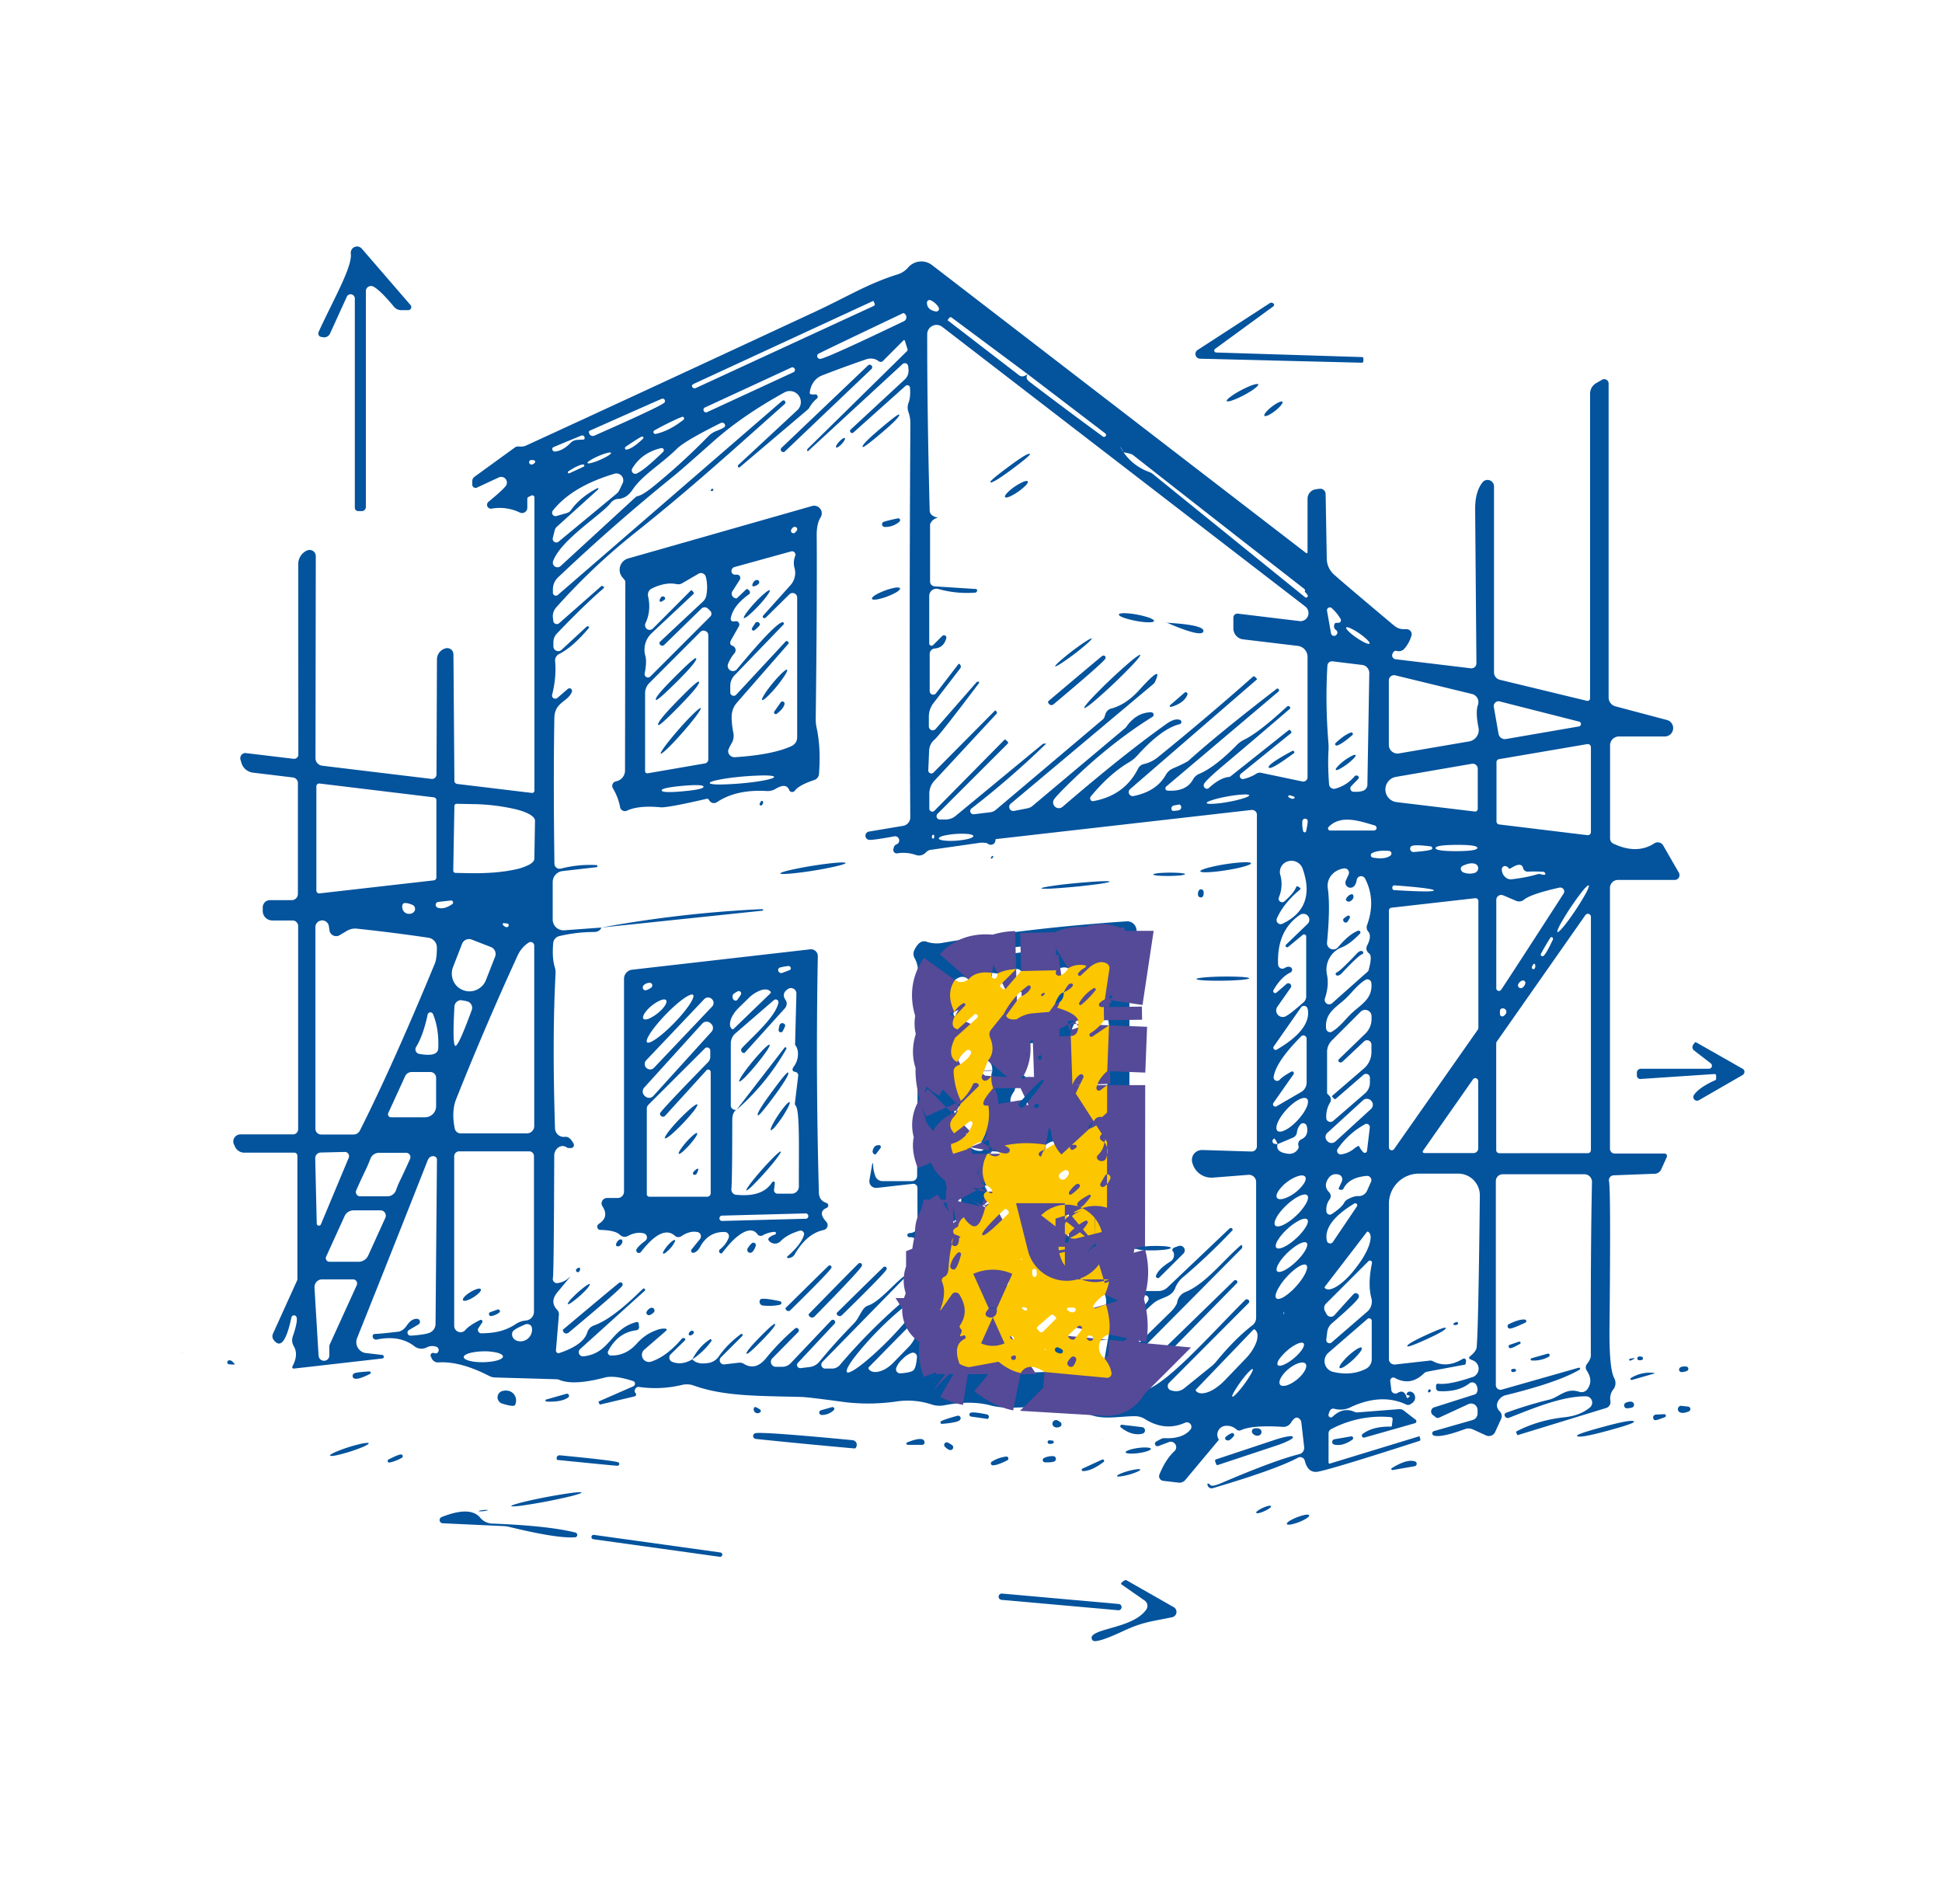
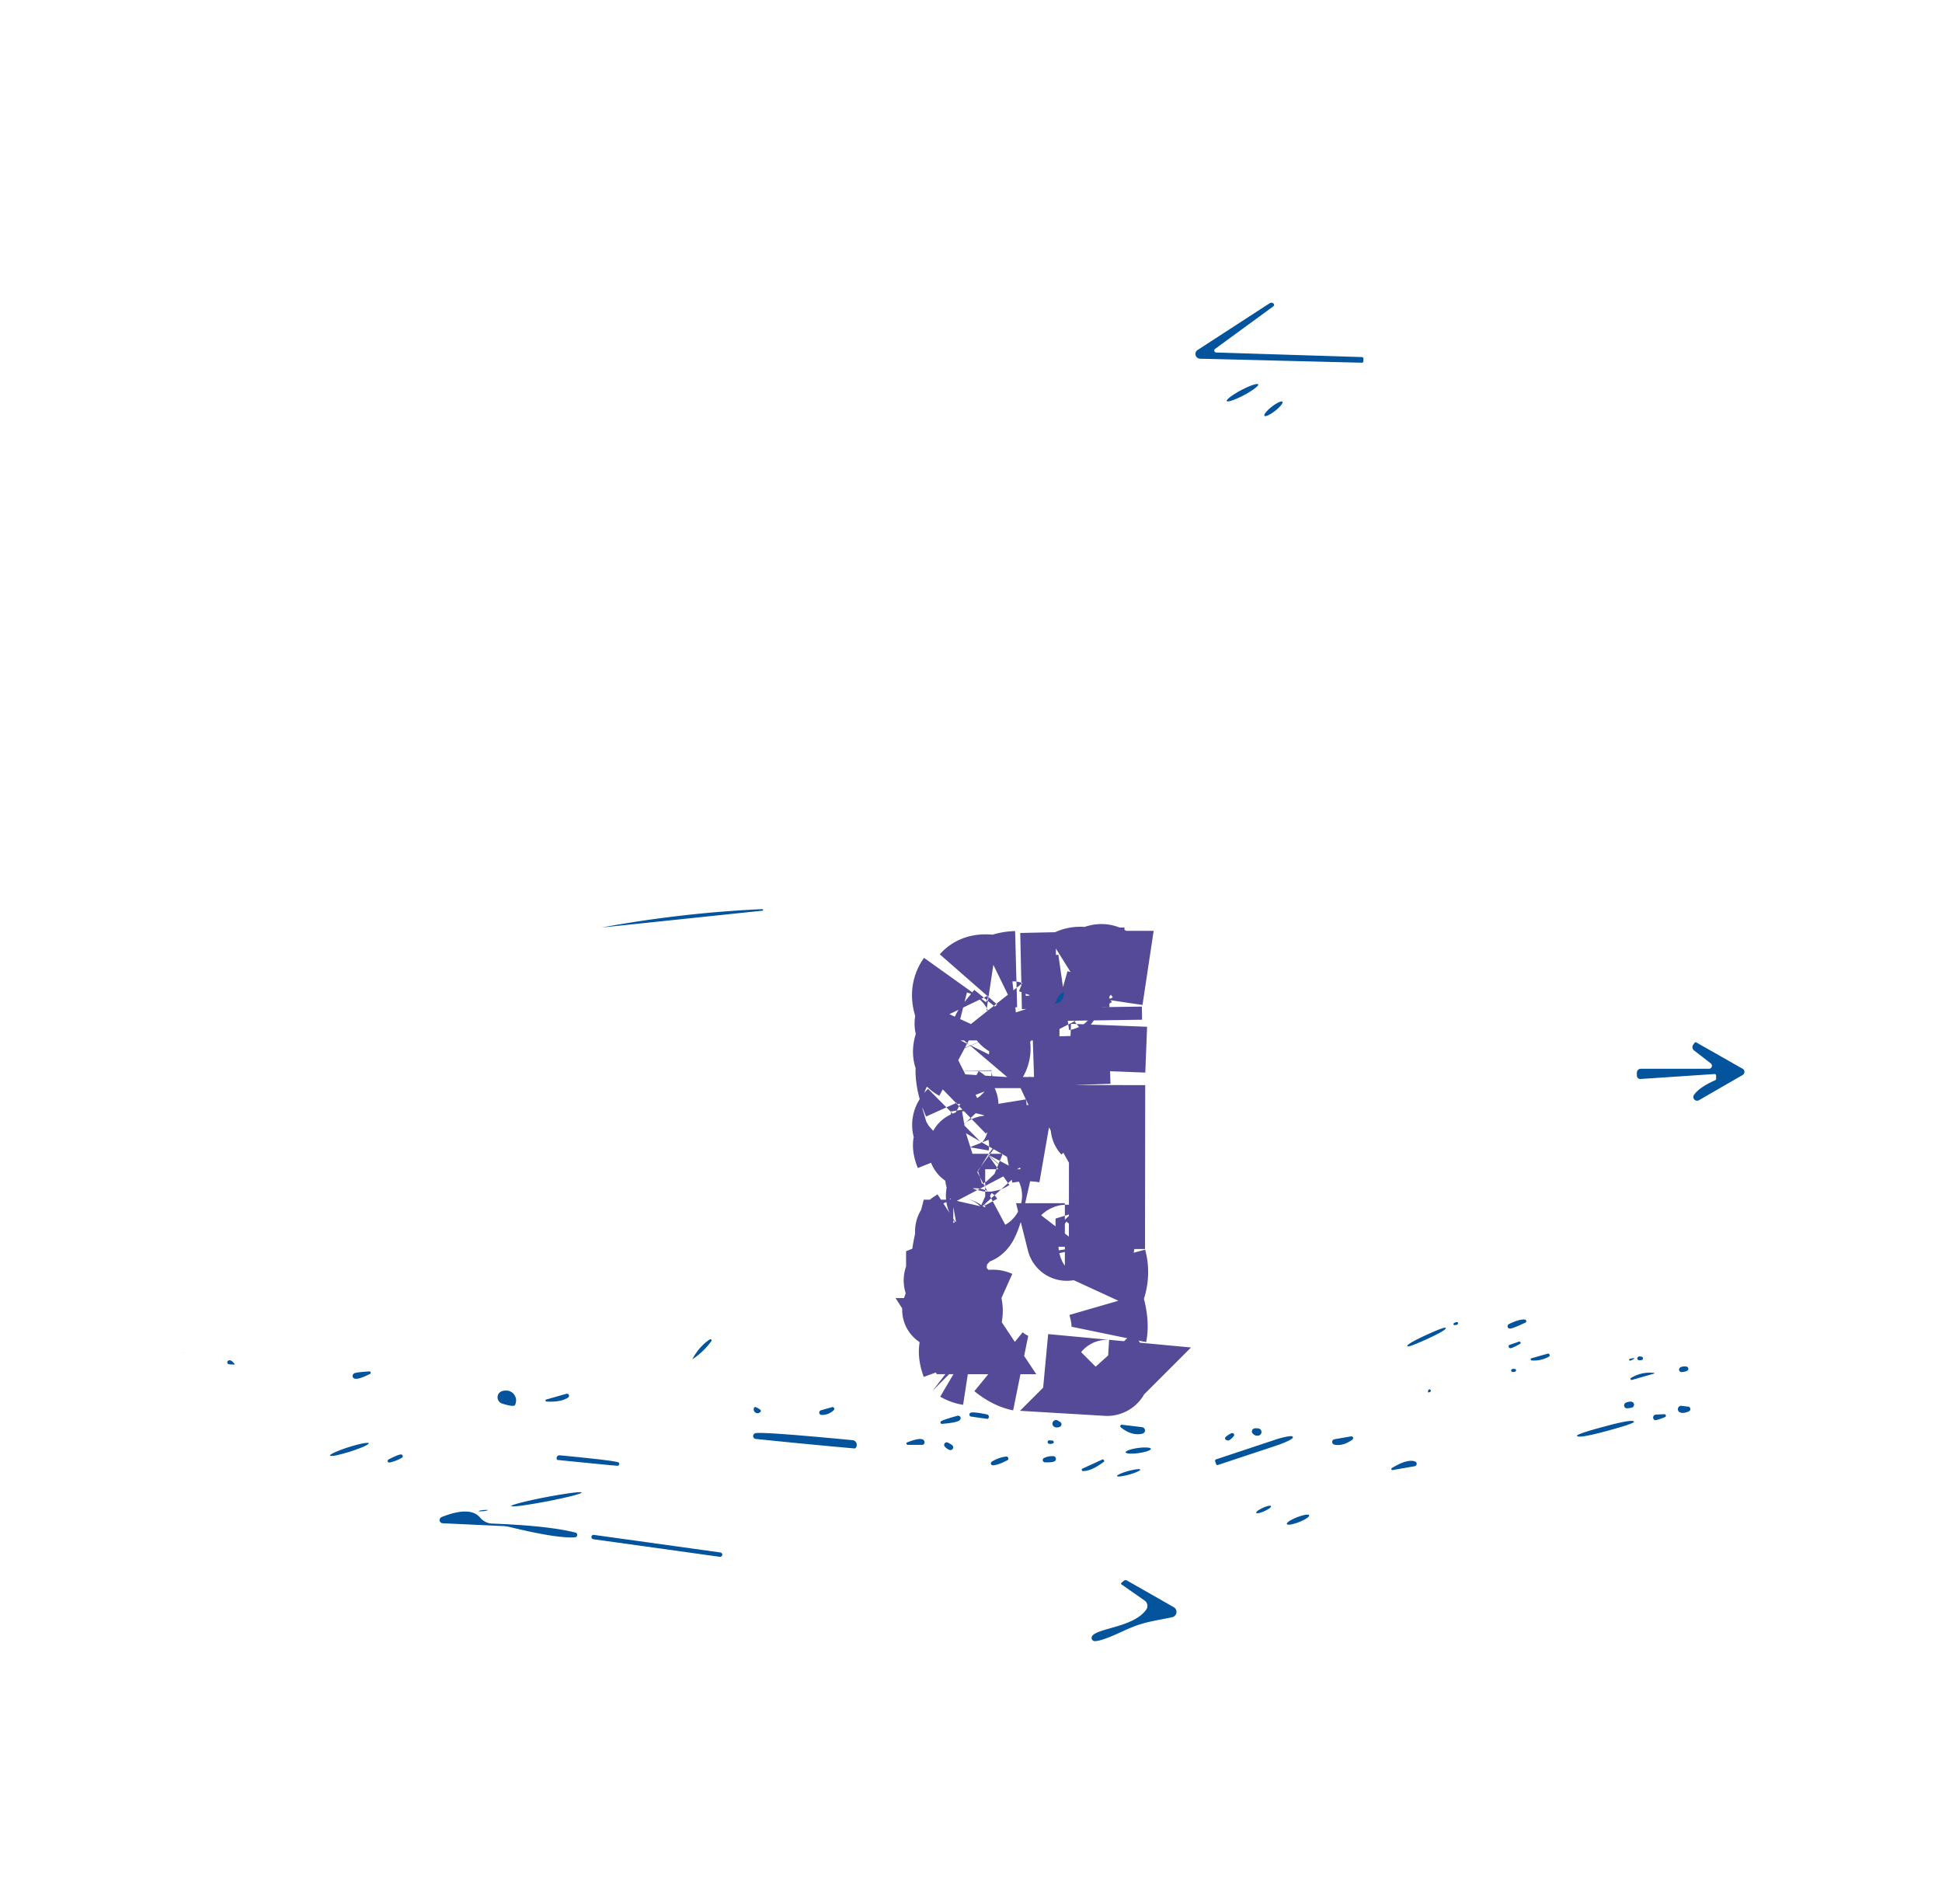
<svg xmlns="http://www.w3.org/2000/svg" fill="none" viewBox="0 0 51 50">
-   <path fill="#03539d" d="M9.318 7.837a.11.11 0 0 0-.21-.045l-.44.965a.17.17 0 0 1-.08.084.17.17 0 0 1-.113.014l-.065-.013a.1.1 0 0 1-.046-.056.1.1 0 0 1 .004-.071c.387-.845.887-1.705.845-2.055a.165.165 0 0 1 .29-.128L10.78 8.01a.08.08 0 0 1 .013.088.08.08 0 0 1-.073.047h-.185a.25.25 0 0 1-.185-.085q-.363-.44-.547-.535a.135.135 0 0 0-.195.12v5.668q-.001.045-.032.077a.1.1 0 0 1-.076.032h-.095a.09.09 0 0 1-.087-.087zM37.013 36.65q-.075-.02-.075-.027a.08.08 0 0 1 .029-.059.1.1 0 0 1 .064-.02q.038.004.072.028a.14.14 0 0 1 .047.063q.056.152-.117.245a.11.11 0 0 1-.108.002q-.636-.297-1.427.058a.6.6 0 0 1-.465.053.1.1 0 0 0-.108.054q-.05.108-.032.14a.07.07 0 0 0 .047.036q.015.002.03-.002a.1.1 0 0 0 .025-.016q.273-.262.573-.13a.2.2 0 0 0 .09.015l1.087-.085q.062-.004.113.032l.317.245a.05.05 0 0 1 .02.052.05.05 0 0 1-.037.041l-1.328.377a.055.055 0 0 1-.065-.064.06.06 0 0 1 .018-.03q.274-.205.742-.193a.03.03 0 0 0 .019-.007.03.03 0 0 0 .009-.018l.02-.167a.053.053 0 0 0-.048-.058 2.8 2.8 0 0 0-1.57.317.13.13 0 0 0-.047.045.1.1 0 0 0-.018.06v.773a.025.025 0 0 0 .033.025l2.35-.718h.002l.002.001.002.002.001.002.02.07a.04.04 0 0 1-.025.048q-2.24.723-2.652.805-.273.055-.358-.288a.124.124 0 0 0-.124-.092.1.1 0 0 0-.053.015q-.578.31-2.238.8a.11.11 0 0 1-.125-.048.1.1 0 0 1-.015-.044q-.005-.067.08.014.048.045.288-.057 1.4-.6 2.045-.758a.17.17 0 0 0 .127-.182l-.077-.672a.04.04 0 0 0-.008-.023q-.115-.187-.262.05a.23.23 0 0 1-.218.11q-.795-.05-1.095.087a.1.1 0 0 1-.062.009.1.1 0 0 1-.058-.029.37.37 0 0 0-.275-.094.23.23 0 0 0-.178.09.24.24 0 0 0-.042.197.2.2 0 0 0 .028.063.02.02 0 0 1 0 .025l-.878 1.05a.2.2 0 0 1-.172.067l-.405-.047a.12.12 0 0 1-.092-.061.12.12 0 0 1-.006-.11q.163-.395.388-.605a.14.14 0 0 0 .029-.183.14.14 0 0 0-.177-.056l-.267.1a.065.065 0 0 1-.08-.022.065.065 0 0 1 .004-.081q.008-.01.136-.078a.2.2 0 0 1 .107-.025q.468.021.673-.225a.118.118 0 0 0-.138-.182q-.53.238-1.057-.095a.5.5 0 0 0-.26-.075c-.523.005-.953.138-1.395-.145-.255-.163-.575.055-.893-.032-.497-.138-.982.035-1.515-.108q-.52-.135-1.202-.002a.65.65 0 0 1-.335-.02 2 2 0 0 0-.9-.083 5.2 5.2 0 0 1-1.365.023q-.99-.135-1.158-.138c-1.105-.03-2.017-.01-2.827-.3a.54.54 0 0 0-.313-.015 3 3 0 0 1-1.117.053.1.1 0 0 0-.103.047q-.037.068.005.113a.05.05 0 0 1 .013.05.05.05 0 0 1-.038.037l-.907.215h-.007l-.002-.002-.001-.003-.03-.065-.002-.003v-.004l.003-.003.004-.002.91-.398a.08.08 0 0 0 .044-.072.07.07 0 0 0-.05-.065q-.489-.16-.744-.093-.813.215-1.19.063a.2.2 0 0 0-.083-.018l-1.615-.047a.34.34 0 0 1-.145-.038q-.765-.395-1.34-.357a.18.18 0 0 1-.17-.1l-.027-.058a.065.065 0 0 1 .075-.09q.064.015.075.01a.093.093 0 0 0-.008-.175.32.32 0 0 0-.242.015.3.3 0 0 1-.328-.025q-.39-.304-.992-.177a.1.1 0 0 1-.071-.016.08.08 0 0 1-.034-.062l-.003-.008a.06.06 0 0 1 .016-.043.06.06 0 0 1 .044-.019q.11 0 .608-.058.129-.015.237-.172.117-.172.26-.167a.08.08 0 0 1 .077.06.08.08 0 0 1-.04.09l-.244.142a.08.08 0 0 0 .045.15q.425-.028.527-.093a.25.25 0 0 0 .123-.215l.037-4.317q0-.031-.02-.055a.1.1 0 0 0-.052-.03q-.12-.023-.175.115a850 850 0 0 1-1.85 4.658.29.29 0 0 0 .11.35q.055.037.122.044l.43.05a.047.047 0 0 1 0 .093l-2.32.265a.04.04 0 0 1-.039-.017.04.04 0 0 1 0-.043q.166-.308.032-.533a.3.3 0 0 1-.025-.247q.142-.416.097-.517a.07.07 0 0 0-.072-.041.07.07 0 0 0-.06.055q-.201.945-.468.588a.16.16 0 0 1-.017-.16l.637-1.405.005-.023V30.35a.08.08 0 0 0-.08-.08H6.418a.27.27 0 0 1-.248-.16l-.027-.058a.18.18 0 0 1 .013-.176.19.19 0 0 1 .157-.086h1.382a.135.135 0 0 0 .135-.135V24.32a.147.147 0 0 0-.147-.148h-.535a.25.25 0 0 1-.175-.073.25.25 0 0 1-.073-.177v-.097a.19.19 0 0 1 .188-.187h.577a.16.16 0 0 0 .158-.158v-2.918a.14.14 0 0 0-.037-.096.15.15 0 0 0-.093-.049l-1.05-.127a.36.36 0 0 1-.303-.258l-.025-.084a.14.14 0 0 1 .027-.125.13.13 0 0 1 .118-.046l1.25.15a.12.12 0 0 0 .088-.027.11.11 0 0 0 .037-.082l-.002-5.008a.39.39 0 0 1 .227-.353l.008-.002a.162.162 0 0 1 .225.152l-.008 5.303a.2.2 0 0 0 .175.198l2.873.347a.12.12 0 0 0 .091-.029.12.12 0 0 0 .039-.086l.012-3.02a.305.305 0 0 1 .205-.288l.01-.002a.163.163 0 0 1 .2.078.2.2 0 0 1 .018.075l.025 3.322q0 .031.02.054a.1.1 0 0 0 .052.028l1.963.236a.06.06 0 0 0 .067-.06v-7.7a.05.05 0 0 0-.025-.046.06.06 0 0 0-.052-.005l-.075.035a.06.06 0 0 0-.035.055v.233a.138.138 0 0 1-.195.125 1.22 1.22 0 0 0-.743-.103.102.102 0 0 1-.117-.123.1.1 0 0 1 .035-.056q.35-.288.45-.41a.15.15 0 0 0 .002-.188.15.15 0 0 0-.18-.043l-.575.268a.09.09 0 0 1-.112-.037.1.1 0 0 1-.01-.04v-.095a.14.14 0 0 1 .055-.11l1.065-.773a.14.14 0 0 1 .095-.025q.124.01.192-.022 3.033-1.393 7.63-3.533c.813-.38 1.37-.728 2.135-.965a.6.6 0 0 0 .285-.193.46.46 0 0 1 .615-.052l9.825 7.563.012.005a.023.023 0 0 0 .026-.023v-1.403a.254.254 0 0 1 .227-.255l.095-.012a.14.14 0 0 1 .14.081.14.14 0 0 1 .013.056l.03 1.7a.57.57 0 0 0 .187.413q.223.203 1.555 1.322c.135.116.213.118.353.116a.132.132 0 0 1 .13.165.9.9 0 0 1-.185.345.2.2 0 0 1-.095.061.2.2 0 0 1-.118-.002q-.063-.016-.102.08a.1.1 0 0 0 .006.09.1.1 0 0 0 .076.05l1.978.238a.13.13 0 0 0 .102-.033.13.13 0 0 0 .043-.1l-.033-4.037q-.005-.458.19-.71a.17.17 0 0 1 .305.103v4.882a.2.2 0 0 0 .155.197l2.288.553a.07.07 0 0 0 .073-.034.1.1 0 0 0 .007-.028V10.34a.32.32 0 0 1 .162-.28l.153-.088a.115.115 0 0 1 .172.1v8.246a.24.24 0 0 0 .175.23l1.358.36a.22.22 0 0 1 .089.376.22.22 0 0 1-.144.056h-1.205a.24.24 0 0 0-.167.068.23.23 0 0 0-.068.165v2.444q0 .045.023.082a.15.15 0 0 0 .064.056q.618.29 1.075-.008a.164.164 0 0 1 .233.056l.412.715a.127.127 0 0 1-.11.19h-1.49a.21.21 0 0 0-.21.21v6.85q0 .05.036.088a.12.12 0 0 0 .087.037h1.31a.06.06 0 0 1 .055.03.07.07 0 0 1 .005.062l-.15.33a.19.19 0 0 1-.16.108l-1.088.042a.13.13 0 0 0-.096.05.13.13 0 0 0-.024.105q.05.237.013 3.857-.01 1.067.125 1.316a.27.27 0 0 1-.025.294.38.38 0 0 0-.075.31.16.16 0 0 1-.024.11.16.16 0 0 1-.089.068l-2.322.712-.003.001h-.003l-.003-.003-.001-.003-.03-.062a.02.02 0 0 1 0-.02.03.03 0 0 1 .015-.015q.57-.293 1.255-.367.412-.044.67-.26a.166.166 0 0 0-.105-.29c-.643-.005-1.413.327-2.028.565a.08.08 0 0 1-.093-.026.1.1 0 0 1-.017-.03.06.06 0 0 1 .038-.077 11 11 0 0 1 1.125-.343c.262-.057.44-.325.797-.207q.059.018.118 0a.2.2 0 0 0 .097-.072q.157-.223-.02-.486a.15.15 0 0 1-.025-.088.15.15 0 0 1 .033-.087q.1-.129.1-.222-.008-2.752.03-4.56a.2.2 0 0 0-.12-.182.2.2 0 0 0-.075-.016h-2.15a.18.18 0 0 0-.18.18v5.358a.122.122 0 0 0 .157.117l2.02-.575a.03.03 0 0 1 .02.001.03.03 0 0 1 .014.014.03.03 0 0 1 .001.02.03.03 0 0 1-.012.016q-.556.331-1.945.672a.3.3 0 0 0-.17.115q-.12.167.015.305a.18.18 0 0 1 .037.205l-.155.34a.18.18 0 0 1-.24.09l-.342-.157a.28.28 0 0 0-.213-.008q-.605.223-.805.172a.062.062 0 0 1-.038-.1.06.06 0 0 1 .036-.022l1.007-.288a.18.18 0 0 0 .133-.175v-.09a.17.17 0 0 0-.24-.154l-.773.357a.1.1 0 0 1-.041.007.1.1 0 0 1-.039-.015l-.082-.065a.114.114 0 0 1-.017-.165.1.1 0 0 1 .052-.034l1.07-.34a.08.08 0 0 0 .045-.038q.054-.095-.008-.212a.12.12 0 0 0-.133-.063.1.1 0 0 0-.047.023q-.3.232-.802.204a.08.08 0 0 1-.075-.077v-.07a.05.05 0 0 1 .032-.045q.01-.004.02-.003.285.036.875-.165a.233.233 0 0 0 .048-.444l-.08-.033a.043.043 0 0 1-.01-.072q.172-.135.182-.246.045-.495.083-3.982a.57.57 0 0 0-.568-.575h-1.032a.79.79 0 0 0-.788.788v4.08a.14.14 0 0 0 .103.139q.03.009.062.006l.908-.103a.14.14 0 0 1 .08.015q.364.196.79-.062a.055.055 0 0 1 .082.052l-.01.078a.03.03 0 0 1-.022.024l-.993.185a.17.17 0 0 0-.082.046q-.353.342-.763.117a.08.08 0 0 0-.085.004.1.1 0 0 0-.029.033.1.1 0 0 0-.006.043l.028.235a.1.1 0 0 0 .06.085.11.11 0 0 0 .105-.005q.174-.108.242.125l.003.006.005.003.006.001.006-.003a.2.2 0 0 0 .055-.04l.002-.006v-.007l-.004-.005zm-18.84-26.5a.073.073 0 0 0 .1.04l4.677-2.158a.05.05 0 0 0 .022-.025.04.04 0 0 0-.002-.032l-.032-.07-.002-.002h-.001l-.002-.001-4.713 2.178a.1.1 0 0 0-.04.032q-.014.02-.007.036zm6.17-2.203q0 .19.235.233a.072.072 0 0 0 .082-.073.1.1 0 0 0-.012-.04.5.5 0 0 0-.208-.182.07.07 0 0 0-.067.005.07.07 0 0 0-.03.057M21.495 9.29a.07.07 0 0 0-.03.086q.01.024.032.038a.1.1 0 0 0 .048.011q.213-.04 2.193-.99a.114.114 0 0 0 .064-.12.1.1 0 0 0-.017-.045q-.04-.06-.075-.043-2.13 1.013-2.215 1.063m5.495.537q-.078.105.048.2.957.729 1.927 1.438a.05.05 0 0 0 .037.008.05.05 0 0 0 .033-.02h.003a.053.053 0 0 0-.01-.07zL24.993 8.34a.045.045 0 0 0-.063.007l-.042.055-.002.005q0 .003.002.005l1.875 1.443a.14.14 0 0 0 .152.012zm-2.387 3.778a.25.25 0 0 0-.158.122.1.1 0 0 0-.02.066v1.48q0 .049.035.085a.13.13 0 0 0 .085.04l1.085.07a.032.032 0 0 1 .03.037v.002a.05.05 0 0 1-.014.038.05.05 0 0 1-.036.018 2.8 2.8 0 0 1-.97-.096.188.188 0 0 0-.237.18v1.25a.06.06 0 0 0 .102.043l.24-.238a.06.06 0 0 1 .078-.01.06.06 0 0 1 .027.073q-.068.245-.302.265a.145.145 0 0 0-.133.145v.975a.092.092 0 0 0 .118.089.1.1 0 0 0 .047-.032l.593-.772.005-.003h.01a.082.082 0 0 1 .027.123l-.705.915a.58.58 0 0 0-.117.35v.255a.102.102 0 0 0 .18.067l1.08-1.235q0-.003.01-.004h.022q.01 0 .018-.003a.01.01 0 0 1 .008.004l.003.012-.003.016-.008.016q-1.023 1.356-1.158 1.472a.4.4 0 0 0-.145.295l-.022.515a.08.08 0 0 0 .047.075.08.08 0 0 0 .088-.015l1.617-1.63.004-.003h.008l.003.003.02.02a.045.045 0 0 1 .013.052l-.01.015-1.633 1.76a.5.5 0 0 0-.13.333v.393a.08.08 0 0 0 .05.075q.022.01.045.005a.1.1 0 0 0 .04-.023l1.838-1.863.006-.005.009-.001.008.002.007.005.055.047a.04.04 0 0 1 0 .055l-1.843 1.842a.09.09 0 0 0-.018.096q.01.023.03.038.022.014.048.014h.16a.4.4 0 0 0 .255-.093l2.29-1.89.017-.008a.03.03 0 0 1 .016.001q.007.002.02-.003l.012-.003q.008 0 .012.002.006.003.006.006 0 .005-.005.008a23 23 0 0 1-1.953 1.693.085.085 0 0 0-.024.098.085.085 0 0 0 .087.052l.437-.053a.27.27 0 0 0 .138-.06l2.817-2.38a.12.12 0 0 0 .04-.062l.028-.08a.21.21 0 0 1 .147-.14q.39-.1.745-.495.645-.713.403-.198a.2.2 0 0 1-.038.047l-3.75 3.146a.108.108 0 0 0 .021.177q.034.016.07.01l.352-.068a.3.3 0 0 0 .125-.057l2.452-2.06.008-.008q.27-.394.662-.397a.064.064 0 0 1 .063.047.065.065 0 0 1-.028.073q-1.203.747-2.377 1.935-.206.21-.225.267a.15.15 0 0 0 .06.17.15.15 0 0 0 .182-.01q1.607-1.382 2.728-2.177.217-.155.355-.105a.06.06 0 0 1 .038.057.06.06 0 0 1-.046.055q-.476.116-1.117.828a.9.9 0 0 1-.208.17q-.513.3-1.01.902a.08.08 0 0 0-.007.085.07.07 0 0 0 .075.036q.822-.149 1.177-.858a.22.22 0 0 1 .148-.115.9.9 0 0 0 .357-.17 75 75 0 0 0 2.51-2.125.04.04 0 0 1 .053.003l.05.052a.01.01 0 0 1 .004.01l-.001.004-.003.004-3.33 2.88a.105.105 0 0 0 .09.182q.607-.123.85-.56a.4.4 0 0 1 .185-.165q.36-.157.417-.21.76-.687 2.31-1.883a.03.03 0 0 1 .022-.006q.012.002.02.012l.003.002a.04.04 0 0 1 .015.033l-.004.017-.01.015-2.95 2.495a.07.07 0 0 0-.019.067.06.06 0 0 0 .053.04q.495.033.673-.297a.33.33 0 0 1 .157-.142q.42-.176.988-.756a.7.7 0 0 1 .202-.145q.378-.184 1.115-.864a.055.055 0 0 1 .078.002q.01.014.01.03t-.013.027a210 210 0 0 1-1.76 1.498q-.42.356-.482.458-.043.07.02.125a.075.075 0 0 0 .097-.003q.295-.274.543-.293l.025-.012 1.532-1.218a.03.03 0 0 1 .037.005l.028.035a.03.03 0 0 1 .006.02.03.03 0 0 1-.008.018l-1.318 1.067a.08.08 0 0 0 .07.14q.198-.05.33-.137a.17.17 0 0 1 .13-.025l1.083.227a.113.113 0 0 0 .135-.11v-3.165a.29.29 0 0 0-.253-.285l-1.437-.172a.29.29 0 0 1-.258-.29v-.28q0-.023.01-.043a.1.1 0 0 1 .065-.058.1.1 0 0 1 .045-.004l1.615.195a.21.21 0 0 0 .223-.13.22.22 0 0 0-.068-.252l-9.537-7.346a.245.245 0 0 0-.393.193q-.003 2.038.065 4.633.003.13.19.182.03.008-.002.015m-8.808 10.753q-.052.114-.187.117a4 4 0 0 0-.93.11.21.21 0 0 0-.15.18q-.033.393.04.63a.5.5 0 0 1 .022.17q-.09 1.655-.015 4.065a.24.24 0 0 0 .08.17.23.23 0 0 0 .178.055q.13-.018.23.18a.077.077 0 0 1-.068.113q-.09 0-.092-.003a.2.2 0 0 0-.106-.048.2.2 0 0 0-.117.025.26.26 0 0 0-.125.215q-.01 3.12-.035 3.226a.11.11 0 0 0 .066.126.1.1 0 0 0 .052.006.54.54 0 0 0 .33-.167v.009l-.003.005-.297.358q-.253.277-.035.498a.17.17 0 0 1 .045.122l-.078.942a.068.068 0 0 0 .088.07q.638-.214.735-.544a.28.28 0 0 1 .175-.18q.462-.16 1.205-.886l.085-.08a.035.035 0 0 1 .053.038.04.04 0 0 1-.016.023l-1.687 1.522a.11.11 0 0 0 .085.193c.71-.076.702-.72 1.392-.9a.04.04 0 0 1 .02-.002q.009.001.018.007a.05.05 0 0 1 .02.032l.01.09a.08.08 0 0 1-.017.058.08.08 0 0 1-.053.03q-.49.06-.743.55a.08.08 0 0 0 .07.114q.393.01.68-.31.225-.255.523-.357a.5.5 0 0 1 .24-.038q.008.002.015.008a.03.03 0 0 1 .008.014.03.03 0 0 1-.008.029l-.578.5a.185.185 0 0 0 .178.315q.41-.135.805-.6a.06.06 0 0 1 .044-.021.06.06 0 0 1 .043.018.03.03 0 0 1 .008.022.03.03 0 0 1-.008.02l-.377.368a.12.12 0 0 0-.008.163.1.1 0 0 0 .048.035q.252.099.527-.066.143.153.453.09a.4.4 0 0 0 .235-.154q.227-.33.587-.598a.03.03 0 0 1 .04.004.034.034 0 0 1 0 .044l-.562.562a.11.11 0 0 0-.021.125.11.11 0 0 0 .108.06l.39-.045a.2.2 0 0 1 .12.028q.308.192.583-.14a6 6 0 0 1 .765-.785.06.06 0 0 1 .041-.015q.024.001.041.02h.003a.06.06 0 0 1 .017.044.07.07 0 0 1-.02.046l-.68.69a.13.13 0 0 0-.026.14.13.13 0 0 0 .119.08h.175a.3.3 0 0 0 .212-.09l1.07-1.128a.06.06 0 0 1 .064-.013l.019.013.002.003a.06.06 0 0 1 0 .085l-.96 1.025a.082.082 0 0 0 .019.13.1.1 0 0 0 .049.01l.235-.028a.4.4 0 0 0 .26-.14q.402-.492.902-1c.158-.16.213-.422.37-.472.293-.095.66-.545.93-.758a.035.035 0 0 1 .045.005v.003l.002.002.001.004v.003l-.003.003-2.17 2.218a.103.103 0 0 0 .073.172h.187a.27.27 0 0 0 .2-.093 15 15 0 0 1 1.913-1.885q.222-.188.055-.492a.26.26 0 0 1-.013-.23q.117-.282.075-.605a.17.17 0 0 0-.056-.105.16.16 0 0 0-.111-.04.2.2 0 0 1-.06-.005.053.053 0 0 1 .015-.1l.07-.01a.2.2 0 0 0 .11-.066.2.2 0 0 0 .042-.119l-.002-.995a.1.1 0 0 0-.037-.08.11.11 0 0 0-.086-.027l-.945.107a.18.18 0 0 1-.148-.055.18.18 0 0 1-.044-.15l.075-.432a.01.01 0 0 1 .01-.01l.007.002.003.008q0 .171.062.334a.2.2 0 0 0 .183.125h.775a.137.137 0 0 0 .137-.137q.02-3.373.02-5.432a.7.7 0 0 0-.092-.298.23.23 0 0 1-.003-.195q.142-.295.33-.222a.84.84 0 0 0 .44.022q2.276-.39 4.808-.56a.24.24 0 0 1 .17.055c.048.04.079.096.087.157q.026.22-.142.52a.3.3 0 0 0-.043.16v8.61a.205.205 0 0 0 .205.206h.56c.087 0 .17-.034.233-.093l1.632-1.55a.05.05 0 0 1 .036-.013.05.05 0 0 1 .034.018l.003.002a.035.035 0 0 1 0 .045q-.61.645-1.273 1.21a.7.7 0 0 0-.22.285c-.097.28-.38.248-.58.418q-.6.52-.715 1.035a.135.135 0 0 0 .066.144.13.13 0 0 0 .154-.022l.963-.944a.8.8 0 0 0 .15-.208l.01-.047a.35.35 0 0 1 .217-.255c.53-.215 1.015-.86 1.46-1.233l.007-.002q.005 0 .008.003l.007.007.003.01v.012l.002.033q0 .014-.004.02l-2.93 2.952a.3.3 0 0 0-.085.245l.01.09a.128.128 0 0 0 .215.075l2.577-2.508a.05.05 0 0 1 .073-.002l.002.002a.05.05 0 0 1 .016.033.04.04 0 0 1-.013.032l-2.598 2.648a.113.113 0 0 0 .1.19c.595-.105 1.728-1.412 2.713-2.395a.07.07 0 0 1 .047-.02.06.06 0 0 1 .045.02l.003.002a.057.057 0 0 1-.005.08L30.7 36.316a.12.12 0 0 0-.03.11.12.12 0 0 0 .078.085l.06.015a.34.34 0 0 0 .287-.065l.74-.598a1 1 0 0 0 .095-.095q.49-.602.96-.965a.25.25 0 0 0 .098-.194V31.04a.19.19 0 0 0-.127-.178.2.2 0 0 0-.076-.01l-.93.073a.516.516 0 0 1-.537-.373l-.008-.024a.26.26 0 0 1 .144-.304.3.3 0 0 1 .119-.024l1.29.04a.14.14 0 0 0 .145-.14v-8.705a.12.12 0 0 0-.043-.094.13.13 0 0 0-.1-.031l-6.71.765-.008.005-.004.008a.3.3 0 0 1-.01.062.12.12 0 0 1-.129.073.1.1 0 0 1-.049-.018l-.037-.023a.6.6 0 0 0-.203-.007l-1.272.182a.2.2 0 0 0-.1.043l-.055.05a.24.24 0 0 1-.233.043 1 1 0 0 0-.495-.043.09.09 0 0 1-.075-.025.1.1 0 0 1-.025-.078q.018-.106.075-.13a.11.11 0 0 0-.06-.212q-.603.11-.667.087a.11.11 0 0 1 .017-.215l.893-.15a.226.226 0 0 0 .187-.225q-.03-5.207.003-10.342a.9.9 0 0 0-.053-.307.34.34 0 0 1 .003-.23q.06-.153.04-.403a.07.07 0 0 0-.081-.063.1.1 0 0 0-.034.015L22.41 11.36l-.015.01-.018.003a.05.05 0 0 1-.032-.015h-.002a.05.05 0 0 1-.02-.038q-.002-.01.003-.02l.012-.018 1.42-1.315a.31.31 0 0 0 .1-.267l-.008-.085a.09.09 0 0 0-.056-.072.09.09 0 0 0-.091.017l-2.485 2.29-.004.003-.005-.002-.004-.004-.002-.007-.003-.008-.002-.025q0-.012.005-.014L23.82 9.22a.05.05 0 0 0 .014-.027.05.05 0 0 0-.004-.03l-.067-.216-.007-.01-.01-.005h-.01l-.008.005-.543.545a.08.08 0 0 1-.05.022.1.1 0 0 1-.052-.014l-.058-.038a.36.36 0 0 0-.275-.017 30 30 0 0 0-1.182.432.5.5 0 0 0-.209.177.6.6 0 0 0-.094.276q-.003.05.14.037a.063.063 0 0 1 .048.11.8.8 0 0 0-.19.223.2.2 0 0 1-.05.065l-1.783 1.512a.04.04 0 0 1-.018.009q-.01 0-.017-.003l-.002-.003a.04.04 0 0 1-.016-.028q0-.009.003-.018l.01-.014 1.545-1.435a.29.29 0 0 0-.337-.468q-1.095.603-1.853 1.275-.877.778-1.045.913a51 51 0 0 0-3.042 2.665.43.43 0 0 0-.138.315v.093a.078.078 0 0 0 .128.057l5.892-5.097a.054.054 0 0 1 .068-.003l.002.002a.06.06 0 0 1-.005.086C19.25 11.815 18.175 12.8 16.668 14a16.6 16.6 0 0 0-2.06 1.95.35.35 0 0 0-.088.273l.01.082a.092.092 0 0 0 .109.082.1.1 0 0 0 .046-.022l1.11-.977q.006-.004.017 0l.028.012.015.005a.01.01 0 0 1 .007.008v.014l-.007.016-.012.014q-.48.41-1.218 1.18a.33.33 0 0 0-.092.228v.11a.127.127 0 0 0 .212.092l.66-.61a.04.04 0 0 1 .026-.01q.015 0 .03.008a.027.027 0 0 1 .002.038q-.426.505-.78.682a.19.19 0 0 0-.105.188q.039.412-.078.882a.08.08 0 0 0 .037.091q.023.015.051.012a.1.1 0 0 0 .05-.02l.275-.238a.07.07 0 0 1 .08-.004.07.07 0 0 1 .027.077c-.1.272-.455.267-.462.695q-.028 1.605.002 3.82a.14.14 0 0 0 .054.11.14.14 0 0 0 .119.022 3 3 0 0 1 .93-.092.027.027 0 1 1 0 .055l-.89.102a.29.29 0 0 0-.258.288v.982a.28.28 0 0 0 .191.27.3.3 0 0 0 .117.015zm5.073-14.674a.065.065 0 0 0-.086-.032l-2.27 1.049a.065.065 0 0 0-.032.086l.002.004a.065.065 0 0 0 .087.032l2.27-1.049a.065.065 0 0 0 .032-.086zm-3.488.789q-.078.03-1.892.837-.033.015-.015.072a.1.1 0 0 0 .132.06q1.692-.747 1.835-.862a.062.062 0 0 0-.017-.107.06.06 0 0 0-.043 0m-.16.922q.352-.075.73-.372a.05.05 0 0 0 .014-.05.05.05 0 0 0-.041-.03l-.083.032q-.343.152-.655.328a.05.05 0 0 0-.022.06.05.05 0 0 0 .057.032m1.71-.287q-.948.47-1.157.68c-.4.397-.903.684-1.163 1.075q-.15.225-.367.237a.27.27 0 0 0-.203.105c-.235.307-1.29.95-1.512 1.522a.122.122 0 0 0 .197.136l1.968-1.808a.1.1 0 0 1 .055-.027q.135-.03.407-.25a17 17 0 0 0 1.445-1.32.6.6 0 0 1 .195-.133q.228-.086.243-.127a.07.07 0 0 0-.023-.08.08.08 0 0 0-.085-.01m-3.667.332q-.735.303-.74.308a.06.06 0 0 0-.012.073.065.065 0 0 0 .065.037q.206-.02.407-.226a.26.26 0 0 1 .177-.08l.178-.01a.065.065 0 0 0-.032-.105.07.07 0 0 0-.043.003m1.595.025q-.06.017-.428.268a.044.044 0 0 0-.015.051.04.04 0 0 0 .018.02.04.04 0 0 0 .027.003q.163-.032.43-.29a.03.03 0 0 0 .003-.037.03.03 0 0 0-.015-.014.03.03 0 0 0-.02-.001m12.647.412q.258.368.68.52.05.018.093.053l3.997 3.235a.045.045 0 0 0 .057-.005.05.05 0 0 0 .013-.028.05.05 0 0 0-.007-.03l-.075-.09a.05.05 0 0 0 .009-.035.05.05 0 0 0-.02-.032q-2.25-1.752-4.497-3.515-.05-.04-.25-.072a.5.5 0 0 0-.082-.14q-.014-.015 0 .005.042.065.082.134m-12.14-.11q-.513.12-.762.538a.09.09 0 0 0 .012.107.09.09 0 0 0 .105.023q.212-.098.698-.572a.057.057 0 0 0-.053-.095m-1.317.125q-.005-.01-.032-.01a.4.4 0 0 0-.075.013q-.046.012-.105.032a2 2 0 0 0-.333.157.4.4 0 0 0-.06.045q-.02.02-.015.03.004.01.031.009a.4.4 0 0 0 .075-.013q.046-.012.105-.032a2 2 0 0 0 .333-.157.4.4 0 0 0 .06-.045q.02-.02.016-.03m-2.028.193q-.087-.01-.102.005a.062.062 0 0 0 .026.108q.022.005.044-.005.047-.021.062-.048a.05.05 0 0 0 0-.039.04.04 0 0 0-.03-.021m1.293.112q-.126.009-.385.18a.03.03 0 0 0-.012.04.03.03 0 0 0 .04.01l.372-.172a.03.03 0 0 0 .015-.014.03.03 0 0 0-.01-.038.03.03 0 0 0-.02-.005m.397.653-1.09.985a.2.2 0 0 0-.052.087l-.05.203a.095.095 0 0 0 .097.12.1.1 0 0 0 .055-.022l1.523-1.26a.3.3 0 0 0 .07-.088l.087-.182a.18.18 0 0 0-.024-.196.18.18 0 0 0-.19-.057q-1.116.332-1.618.968a.09.09 0 0 0 .095.142l.272-.078a.2.2 0 0 0 .108-.074q.232-.333.695-.58a.02.02 0 0 1 .022.032m19.38 3.698q-.085-.063-.042-.163a.05.05 0 0 1 .042-.03h.06a.07.07 0 0 0 .057-.034.07.07 0 0 0 0-.066 1.2 1.2 0 0 0-.232-.285.075.075 0 0 0-.088-.011.075.075 0 0 0-.037.081l.105.593a.08.08 0 0 0 .059.062.08.08 0 0 0 .084-.027.08.08 0 0 0 .024-.063.08.08 0 0 0-.032-.058m.263-.069q-.013.024.063.101c.05.05.125.11.206.166s.163.103.228.133c.065.029.107.037.117.022q.014-.024-.063-.101c-.05-.05-.124-.11-.206-.166a1.6 1.6 0 0 0-.228-.133c-.065-.029-.107-.037-.117-.022m.312 3.981-.18.185a.088.088 0 0 0 .06.148q.213.007.293-.048a.17.17 0 0 0 .072-.135l.05-2.933a.22.22 0 0 0-.053-.143.2.2 0 0 0-.134-.072l-.78-.095a.12.12 0 0 0-.133.11q-.06.988.028 2.053.005.075.002.15-.025.387.013.915a.13.13 0 0 0 .167.115 1 1 0 0 0 .5-.32.07.07 0 0 1 .08-.02q.012.007.023.017h.002a.06.06 0 0 1-.01.073m.978-2.725a.137.137 0 0 0-.17.133v1.692a.227.227 0 0 0 .267.225l1.843-.315a.305.305 0 0 0 .245-.362q-.083-.407-.015-.596a.22.22 0 0 0-.073-.247.2.2 0 0 0-.082-.04zm2.587.828.123.704a.17.17 0 0 0 .07.112.17.17 0 0 0 .127.028l1.915-.33a.065.065 0 0 0 .005-.127l-2.085-.53a.125.125 0 0 0-.155.142m2.458 3.37a.083.083 0 0 0 .092-.083v-2.228a.08.08 0 0 0-.062-.078.1.1 0 0 0-.035-.002l-2.315.395a.08.08 0 0 0-.068.083v1.55a.08.08 0 0 0 .073.082zm-3.033-1.875-1.997.345a.335.335 0 0 0 .017.662l2.055.247a.07.07 0 0 0 .054-.016.07.07 0 0 0 .024-.053v-1.055a.13.13 0 0 0-.047-.1.13.13 0 0 0-.106-.03m-30.347 3.33a.075.075 0 0 0 .051.071q.015.005.031.003l3.003-.342a.075.075 0 0 0 .067-.075v-2.03a.075.075 0 0 0-.065-.075l-3.002-.363a.074.074 0 0 0-.079.044.1.1 0 0 0-.006.032zm24.498-2.502c-.003-.019-.066-.026-.173-.02s-.25.023-.398.05-.29.06-.391.093c-.103.032-.158.061-.155.08s.066.026.173.02a3 3 0 0 0 .399-.05 3 3 0 0 0 .39-.093c.103-.032.158-.061.155-.08m1.177.037q-.1-.043-.133-.035l-.012.007-.007.012a.03.03 0 0 0 .007.026q.014.016.08.042a.1.1 0 0 0 .036.004.1.1 0 0 0 .034-.014q.014-.01.012-.023-.001-.012-.017-.02m-22.05.245-.03 1.7a.06.06 0 0 0 .057.057l.393.008c.22.003.438-.004.642-.02.204-.018.39-.045.545-.08a1.4 1.4 0 0 0 .365-.128q.127-.073.128-.155l.017-.995c0-.108-.175-.215-.488-.297a5.3 5.3 0 0 0-1.18-.14l-.392-.008a.057.057 0 0 0-.057.058m19.042-.04-.15.027a.08.08 0 0 0-.03.142 1 1 0 0 0 .153-.015.082.082 0 0 0 .027-.155m3.228.432a.8.8 0 0 0 .02.27.04.04 0 0 0 .037.031.04.04 0 0 0 .04-.029q.055-.247.04-.287a.073.073 0 0 0-.115-.024.07.07 0 0 0-.022.039m1.9.12c-.41-.12-.89-.29-1.21.038a.055.055 0 0 0 .008.086q.014.009.032.009h1.15a.07.07 0 0 0 .068-.058.07.07 0 0 0-.048-.075m-10.542.278c-.001-.024-.05-.043-.137-.054a2.2 2.2 0 0 0-.642.045.4.4 0 0 0-.096.036q-.033.019-.032.037c.001.024.05.043.137.054.086.01.203.012.323.004a2 2 0 0 0 .173-.02q.083-.012.146-.029a.4.4 0 0 0 .096-.036q.033-.018.032-.037m-1.078-.02q-.033.097.04.085a.2.2 0 0 0 .012-.073.028.028 0 0 0-.052-.012m13.09.292q-.46-.06-.52.003a.088.088 0 0 0 .07.145q.364-.028.46-.063a.04.04 0 0 0 .03-.045.05.05 0 0 0-.04-.04m.127.045q.003.08.55.08.548-.003.548-.085 0-.083-.548-.08-.55.003-.55.085m-1.225.073q-.29-.022-.44.057a.06.06 0 0 0-.034.065.06.06 0 0 0 .052.053q.302.057.455-.046a.07.07 0 0 0 .032-.077.07.07 0 0 0-.065-.052m-2.33 1.012q-.438.363-.612.762a.108.108 0 0 0 .145.14q.894-.427.53-1.45a.31.31 0 0 0-.36-.197l-.01.003a.29.29 0 0 0-.218.352.9.9 0 0 1-.035.6.09.09 0 0 0 .032.108.09.09 0 0 0 .113-.003q.25-.222.31-.378a.03.03 0 0 1 .02-.018l.014-.001q.008 0 .014.005a.3.3 0 0 1 .057.04.03.03 0 0 1 .008.019.02.02 0 0 1-.008.018m4.26-.615a.1.1 0 0 0-.036.036.1.1 0 0 0-.005.053.1.1 0 0 0 .027.05.1.1 0 0 0 .05.034q.152.052.294.005a.13.13 0 0 0 .085-.12.12.12 0 0 0-.085-.116q-.13-.042-.33.058m1.035.082a.27.27 0 0 0 .133.24.2.2 0 0 0 .115.028q.41-.048.697-.137a.14.14 0 0 1 .083.005q.054.014.087.014a.03.03 0 0 0 .023-.012.03.03 0 0 0 .004-.026.1.1 0 0 0-.019-.028.1.1 0 0 0-.03-.014 4 4 0 0 0-.398-.005.12.12 0 0 1-.086-.02A.12.12 0 0 1 40 22.8q-.04-.168-.285-.023-.087.053-.095.028-.008-.033-.065-.055a.08.08 0 0 0-.078.007.08.08 0 0 0-.037.07m-3.54 1.47q.242-.66-.052-1.227a.12.12 0 0 0-.127-.059.12.12 0 0 0-.093.104.3.3 0 0 1-.06.148.133.133 0 0 1-.23-.043.13.13 0 0 1 .005-.092l.075-.166a.113.113 0 0 0-.115-.157c-.233.023-.475.225-.433.523q.07.49-.02 1.42a.165.165 0 0 0 .293.122q.277-.33.517-.428a.05.05 0 0 1 .059.017q.01.014.008.032a.05.05 0 0 1-.014.029q-.265.275-.478.358a.63.63 0 0 0-.387.717q.06.278-.053.623a.117.117 0 0 0 .19.125l.935-.83a.06.06 0 0 0 .02-.03q.108-.385.013-.448a.155.155 0 0 1-.053-.198q.135-.26.03-.375a.17.17 0 0 1-.03-.165m1.755-.915q.003-.053-1.027-.132a.1.1 0 0 0-.034.006.05.05 0 0 0-.021.021.1.1 0 0 0-.01.033q0 .014.005.033.005.013.019.022.014.01.03.01 1.033.063 1.038.008m1.64 2.57a.07.07 0 0 0 .05.067.07.07 0 0 0 .076-.026q.165-.24 1.642-2.528a.1.1 0 0 0-.002-.114.11.11 0 0 0-.108-.043q-.753.17-.93.317a.2.2 0 0 1-.208.03l-.337-.143a.13.13 0 0 0-.183.12zm2.428-2.702q-.013-.008-.055.03a1 1 0 0 0-.11.12 7 7 0 0 0-.58.867c-.065.122-.092.197-.076.208q.013.008.055-.03.044-.04.11-.12t.146-.19a7 7 0 0 0 .434-.676c.065-.123.092-.198.076-.21m-5.18.587a.075.075 0 0 0-.068.076v6.217a.075.075 0 0 0 .138.043l2.2-3.138a.1.1 0 0 0 .012-.043v-3.33q0-.015-.006-.03a.08.08 0 0 0-.045-.041.1.1 0 0 0-.031-.004zm-24.7-.19-.333.038a.075.075 0 0 0-.068.068.08.08 0 0 0 .053.084q.168.056.383-.095a.05.05 0 0 0 .018-.06.05.05 0 0 0-.053-.034m-1.07.348a.15.15 0 0 0 .105-.058.116.116 0 0 0-.007-.147.1.1 0 0 0-.043-.03q-.225-.09-.255-.008a.19.19 0 0 0 .03.18.18.18 0 0 0 .17.063m22.75 2.07.255-.22a.075.075 0 0 1 .106-.006.075.075 0 0 1 .006.106l-.34.485a.172.172 0 0 0 .223.253q.135-.073.465-.368a.2.2 0 0 0 .065-.148v-1.575a.05.05 0 0 0-.032-.05.06.06 0 0 0-.06.008l-.378.313-.016.009a.04.04 0 0 1-.035-.003l-.014-.011v-.003a.035.035 0 0 1 .002-.045l.56-.54a.154.154 0 0 0-.086-.272.16.16 0 0 0-.114.032q-.605.417-.565 1.302a.12.12 0 0 0 .06.093.11.11 0 0 0 .108-.003q.082-.05.145-.03a.08.08 0 0 1 .055.07.08.08 0 0 1-.045.076q-.243.114-.445.462a.05.05 0 0 0 .013.066.05.05 0 0 0 .067-.001m8.177 4.217a.08.08 0 0 0 .08-.08v-6.127a.08.08 0 0 0-.056-.075.08.08 0 0 0-.089.03l-2.327 3.322a.1.1 0 0 0-.015.046v2.805a.08.08 0 0 0 .08.08zM8.653 24.435l-.015-.1a.178.178 0 1 0-.355.027v5.283a.15.15 0 0 0 .147.148h.855q.052 0 .096-.028a.2.2 0 0 0 .07-.075q.859-1.702 1.97-4.39.052-.132.052-.418a.26.26 0 0 0-.225-.257 45 45 0 0 0-1.88-.238.43.43 0 0 0-.275.068l-.175.105a.178.178 0 0 1-.265-.125m4.555-.147q.05.06.1.06a.05.05 0 0 0 .027-.093 1 1 0 0 0-.102-.012.027.027 0 0 0-.025.045m27.515.325a7 7 0 0 0-.255.434.04.04 0 0 0 .007.052q.01.01.026.012.015.002.03-.006.069-.045.252-.433a.05.05 0 0 0-.01-.05.05.05 0 0 0-.05-.01m-27.833.257-.502-.195a.195.195 0 0 0-.253.11l-.237.61a.48.48 0 0 0 .005.36.45.45 0 0 0 .252.245l.013.005a.45.45 0 0 0 .351-.012.47.47 0 0 0 .246-.263l.238-.608a.195.195 0 0 0-.113-.252m.995-.117a.8.8 0 0 0-.292.342 81 81 0 0 0-1.61 3.76q-.133.327-.04.785a.16.16 0 0 0 .056.09.16.16 0 0 0 .099.035h1.737a.195.195 0 0 0 .195-.195v-4.738a.1.1 0 0 0-.049-.082.1.1 0 0 0-.096.003m13.592.105q-.002-.015-.069-.023a2 2 0 0 0-.189-.004q-.121.003-.28.015a9 9 0 0 0-.931.125c-.16.034-.247.064-.245.086q.003.015.069.023.067.007.189.004.121-.003.28-.015a9 9 0 0 0 .931-.125c.16-.034.247-.065.245-.086m1.16.522-.144.035.035-.052.001-.001.001-.002v-.002h-.002a.6.6 0 0 0-.475.07q-.145-.063-.313.052l-.925.02q-.065-.065-.13-.05-.266.007-.487.115l-.143-.015q-.417-.063-.622.17-.158-.14-.353.015-.25.35-.017.835-.055.045.005.125-.13.285.08.337a.2.2 0 0 0-.123.085.1.1 0 0 0-.005.07q.026.058.063.066-.238.484.055.64l.08.055-.088.044a.16.16 0 0 0-.087.145q.012.378.19.773l-.018.093q.017.01-.022.05-.183.012-.118.25-.232.23-.017.46-.146.12-.08.28-.015.087.055.26l-.035.134a.09.09 0 0 0 .025.09.09.09 0 0 0 .092.015.49.49 0 0 0 .318-.37q-.118.02.055-.035a.4.4 0 0 0 .265.088.11.11 0 0 0 .065-.195l-.05-.04q.267-.465.187-.96.236-.135.128-.455a.75.75 0 0 1-.048-.317q.075-.295-.09-.403.207-.244.055-.613a.2.2 0 0 1 .028-.204l.335-.413q0 .055.06.045.04.123.275.097.294.073.377-.152l.48-.042q.08.037.205-.108.455.13.548.31-.163.133-.188.43l.043 1.29a.35.35 0 0 0 .005.177q-.045.368.072.61a.25.25 0 0 1-.002.218q-.157.322-.468.497-.113-.075-.302.066a2.9 2.9 0 0 0-1.085.017q-.16-.005-.14.173-.31-.056-.253.067l-.027-.02a.03.03 0 0 0-.023-.004l-.01.005-.007.009q-.225.428-.02.818-.093-.018.027.152-.175.093-.005.282-.232.088-.052.143a1.7 1.7 0 0 1-.115.34q-.093.205-.228.145a.6.6 0 0 1-.217-.225q-.569.168-.15.24l-.09.058a.09.09 0 0 0 .02.162q.194.064.092.083l-.15-.003a4.3 4.3 0 0 0-.127.817q-.01.166-.113.208a.1.1 0 0 0-.055.056.1.1 0 0 0 0 .077q.123.29-.047.73v.007q0 .004.004.007h.006q.003 0 .005-.004l.29-.41a.117.117 0 0 1 .156-.036q.025.015.041.04.273.433.013.81-.014.019-.003.048t.038.055q.037.035-.028.15a.022.022 0 0 0 .03.03q.065-.03.085-.02a.05.05 0 0 1 .03.045q0 .016-.009.027a.1.1 0 0 1-.02.02q-.316.153-.133.653a.27.27 0 0 1-.173-.09.1.1 0 0 0-.037-.026.1.1 0 0 0-.046-.002.1.1 0 0 0-.07.06.4.4 0 0 0-.027.168q.007.085.12.095.175.012.233-.205a.7.7 0 0 0 .247.088q.005.217.305.175.285-.04.473-.318.29.238.582.297l.628-.027 1.635.152a.11.11 0 0 0 .092-.035.12.12 0 0 0 .03-.094.76.76 0 0 0-.182-.373l.112-.638q.064-.31-.075-.79a.5.5 0 0 0-.03-.257q.214-.467.093-.917.057-.22-.038-.278l.005-4.305q.116-.24.003-.367l.047-1.203-.02-.135a.04.04 0 0 0-.037-.035q-.009 0-.018.003a.2.2 0 0 0-.057.035l-.005-.345.027-.206.12-.797a.14.14 0 0 0-.065-.14q-.183-.105-.432.075m11.666.053a.13.13 0 0 0 .01-.103l-.008-.012-.012-.008a.02.02 0 0 0-.013.002.02.02 0 0 0-.01.008.3.3 0 0 0-.037.063.05.05 0 0 0-.005.033q.005.019.019.03.015.009.03.006.017-.005.026-.02m-.348.327a.2.2 0 0 0-.085.087.075.075 0 0 0 .11.093.2.2 0 0 0 .075-.108.06.06 0 0 0-.024-.07.07.07 0 0 0-.076-.003m-4.675.517c-.247.213-.492.363-.455.738a.11.11 0 0 0 .058.083.1.1 0 0 0 .1-.005c.247-.155.355-.35.575-.538.247-.212.492-.363.455-.74a.11.11 0 0 0-.06-.085.1.1 0 0 0-.1.008c-.245.154-.353.352-.573.54m-23.322 1.19q.08.015.43-.94a.17.17 0 0 0-.002-.124.18.18 0 0 0-.086-.093.5.5 0 0 0-.1-.027 1 1 0 0 0-.102-.016.18.18 0 0 0-.115.053.17.17 0 0 0-.05.115q-.056 1.014.025 1.033m21.567.1c.4-.232.913-.617.815-1.075a.098.098 0 0 0-.175-.035l-.717 1.026a.06.06 0 0 0 .007.07.06.06 0 0 0 .07.014m5.96-.884a.2.2 0 0 0 .065-.068.093.093 0 0 0-.14-.115q-.027.02-.02.135 0 .015.01.03a.1.1 0 0 0 .023.02.06.06 0 0 0 .062-.002m-28.255-.038q-.118.55-.302.848a.12.12 0 0 0-.009.113.12.12 0 0 0 .089.071q.492.088.5-.147.023-.512-.138-.898a.073.073 0 0 0-.14.013m23.755 2.133.838-.723a.56.56 0 0 0 .192-.422v-.2a.115.115 0 0 0-.195-.083l-.565.532a.07.07 0 0 1-.046.02.07.07 0 0 1-.046-.015l-.003-.002a.05.05 0 0 1-.013-.035.05.05 0 0 1 .016-.035l.695-.673a.53.53 0 0 0 .16-.382v-.075a.168.168 0 0 0-.285-.117l-.763.762a.42.42 0 0 0-.12.295v1.078q0 .006.003.013l.007.011.053.053a.145.145 0 0 1 .017.172.7.7 0 0 0-.1.413.1.1 0 0 0 .067.091.11.11 0 0 0 .113-.018l.835-.723a.37.37 0 0 0 .13-.282V28.3a.1.1 0 0 0-.058-.09.1.1 0 0 0-.11.015l-.73.633a.03.03 0 0 1-.021.006.03.03 0 0 1-.02-.009l-.05-.05a.02.02 0 0 1-.007-.015.02.02 0 0 1 .006-.012m-.815-1.563q-.66.663-.722 1.06a.092.092 0 0 0 .16.078q.07-.081.302-.21a.043.043 0 0 1 .056.008.05.05 0 0 1 .012.029.05.05 0 0 1-.008.03l-.527.75a.062.062 0 0 0 .083.09l.644-.373a.29.29 0 0 0 .143-.244v-1.158a.09.09 0 0 0-.053-.078.08.08 0 0 0-.09.018m-7.547 2.018q-.123.132.055.227.026.015.057.012l.79-.09a.2.2 0 0 0 .118-.062.2.2 0 0 0 .047-.125V27.47a.13.13 0 0 0-.142-.13l-.663.078a.24.24 0 0 0-.207.182q-.133.557-.028.857a.25.25 0 0 1-.03.22q-.165.24-.015.353a.14.14 0 0 1 .054.098.13.13 0 0 1-.036.105M24.727 28.1q-.003 0-.006.023a.7.7 0 0 0-.003.137q.003 0 .006-.023a.7.7 0 0 0 .003-.137m-14.462 1.24h.898a.29.29 0 0 0 .29-.288V28.3a.15.15 0 0 0-.148-.148h-.495a.19.19 0 0 0-.172.113l-.443.968a.08.08 0 0 0 .007.072.08.08 0 0 0 .063.035m27.135.94h1.298a.12.12 0 0 0 .113-.076.1.1 0 0 0 .01-.047V28.39a.08.08 0 0 0-.055-.073.07.07 0 0 0-.083.028L37.37 30.22a.04.04 0 0 0-.007.02q-.001.01.004.02a.04.04 0 0 0 .033.02m-3.077-1.426c-.04-.037-.119-.027-.22.026-.1.053-.214.146-.317.258q-.076.084-.137.172a1 1 0 0 0-.093.166.4.4 0 0 0-.036.136q-.002.057.028.084c.04.037.118.027.218-.026.101-.053.215-.146.318-.258a2 2 0 0 0 .137-.172 1 1 0 0 0 .094-.166.4.4 0 0 0 .035-.136q.002-.057-.027-.084m1.682.048a.15.15 0 0 0-.208-.01l-.938.857a.147.147 0 0 0-.01.208l.01.011a.15.15 0 0 0 .21.01l.937-.857a.15.15 0 0 0 .01-.208zm-2.455 1.145a.4.4 0 0 0-.077-.144l-.006-.003a.02.02 0 0 0-.014.005q-.03.022-.035.047a.072.072 0 0 0 .062.088zq-.057.215.285.252a.26.26 0 0 0 .27-.16.3.3 0 0 0-.01-.067.14.14 0 0 1 .08-.153q.203-.09.143-.348a.1.1 0 0 0-.073-.072.09.09 0 0 0-.095.032.36.36 0 0 0-.09.2.17.17 0 0 1-.102.143zm2.35.175.073-.61a.09.09 0 0 0-.038-.084.08.08 0 0 0-.09-.003 2.1 2.1 0 0 0-.712.64.094.094 0 0 0 .035.142.1.1 0 0 0 .055.008.7.7 0 0 0 .35-.16q.112-.087.125-.047.012.047.1.147a.06.06 0 0 0 .06.018.06.06 0 0 0 .042-.05m-23.235 4.505-.097.143a.09.09 0 0 0-.007.094.09.09 0 0 0 .082.049c.322-.005.6-.048.89-.235a.56.56 0 0 1 .265-.1.24.24 0 0 0 .16-.072.23.23 0 0 0 .065-.161V30.36a.125.125 0 0 0-.125-.125H12.06a.13.13 0 0 0-.132.133v4.447a.167.167 0 0 0 .297.108q.103-.12.385-.26a.045.045 0 0 1 .055.065m-3.61-4.477-.63.015a.15.15 0 0 0-.137.095.2.2 0 0 0-.01.058l.04 1.712a.057.057 0 0 0 .11.02l.73-1.747a.11.11 0 0 0-.103-.153m.565.435q-.14.29-.265.573a.112.112 0 0 0 .105.157h.718a.24.24 0 0 0 .22-.155q.047-.135.107-.258.14-.29.265-.572a.113.113 0 0 0-.105-.157h-.717a.24.24 0 0 0-.22.154q-.051.134-.108.258m15.613.205q-.21.092-.23.183-.06.245.16.174.142-.045.175-.274a.08.08 0 0 0-.03-.074.07.07 0 0 0-.076-.01m9.043.011c-.028-.037-.093-.043-.182-.017a1 1 0 0 0-.292.156 1 1 0 0 0-.23.239c-.05.078-.061.143-.033.18s.093.043.182.017a1 1 0 0 0 .292-.156 1 1 0 0 0 .23-.239c.05-.078.061-.143.033-.18m.88.309.084-.185a.13.13 0 0 0-.002-.113.13.13 0 0 0-.09-.07q-.186-.04-.283.136-.105.185.04.33a.15.15 0 0 1 .042.088.14.14 0 0 1-.024.094.45.45 0 0 0-.088.328.09.09 0 0 0 .052.072.09.09 0 0 0 .088-.008q.252-.165.325-.295a.23.23 0 0 1 .1-.097q.172-.087.268-.08a.235.235 0 0 0 .232-.137l.105-.235a.112.112 0 0 0-.112-.158q-.468.041-.613.338l-.018.021a.1.1 0 0 1-.03.008.14.14 0 0 1-.07-.017l-.007-.01zm-.823.181q-.026-.026-.081-.022a.4.4 0 0 0-.133.042 1 1 0 0 0-.164.099q-.088.062-.171.141c-.111.105-.205.22-.26.32-.054.1-.066.176-.032.213q.026.027.082.022a.4.4 0 0 0 .132-.042q.077-.037.165-.099.087-.063.17-.141a1.4 1.4 0 0 0 .26-.32c.054-.1.066-.176.032-.213m-9.305.272q.01.027.052.052t.095-.008q.065-.042.07-.2a.03.03 0 0 0-.024-.036.03.03 0 0 0-.036.024.25.25 0 0 1-.145.137.02.02 0 0 0-.012.012.03.03 0 0 0 0 .019m10.532-.053c-.355.215-.807.568-.712.977a.087.087 0 0 0 .157.028l.628-.93a.053.053 0 0 0-.037-.086.05.05 0 0 0-.036.011M8.653 33.135h.765a.28.28 0 0 0 .25-.16l.452-.995a.14.14 0 0 0-.059-.178.14.14 0 0 0-.066-.017h-.712a.26.26 0 0 0-.233.15L8.565 33a.095.095 0 0 0 .088.135m25.678-1.11c-.03-.034-.102-.027-.2.019a1.4 1.4 0 0 0-.32.226 1.4 1.4 0 0 0-.254.298c-.055.094-.069.165-.038.198.03.033.102.026.2-.02s.213-.127.32-.226a1.4 1.4 0 0 0 .254-.299c.055-.093.069-.164.038-.197m1.564.33-1.102 1.435-.006.01v.011a.03.03 0 0 0 .01.019l.01.008c.065.049.183.022.329-.074.145-.096.307-.254.45-.439l.064-.085c.142-.185.252-.382.307-.547s.05-.286-.014-.335l-.01-.008a.027.027 0 0 0-.038.005m-1.58.285q-.023-.023-.073-.017a.4.4 0 0 0-.12.043 1 1 0 0 0-.15.096 1.7 1.7 0 0 0-.297.285q-.062.077-.1.146a.4.4 0 0 0-.048.119q-.01.05.013.073t.073.017a.4.4 0 0 0 .12-.043q.071-.036.15-.096a1.7 1.7 0 0 0 .297-.285q.063-.077.101-.146a.4.4 0 0 0 .047-.119q.01-.05-.013-.073m1.36 1.445q-.063.12-.702.672a.35.35 0 0 0-.118.223l-.025.203a.085.085 0 0 0 .14.072l.935-.808a.35.35 0 0 0 .11-.355q-.1-.371.015-.92a.055.055 0 0 0-.092-.052l-1.115 1.115a.16.16 0 0 0-.047.096.17.17 0 0 0 .022.106l.042.078a.127.127 0 0 0 .205.023q.493-.55.513-.563a.082.082 0 0 1 .117.11m-1.37-.862q-.024-.023-.079-.011a.4.4 0 0 0-.127.056q-.074.046-.156.117-.082.07-.16.158a1.5 1.5 0 0 0-.24.343c-.05.104-.058.18-.023.21q.025.024.08.012a.4.4 0 0 0 .127-.056q.073-.046.155-.117.083-.07.16-.158c.105-.116.191-.24.24-.343.05-.104.058-.18.024-.21m-24.937.527a.108.108 0 0 0-.098-.153h-.807a.2.2 0 0 0-.194.136.2.2 0 0 0-.011.082l.107 1.782a.144.144 0 0 0 .201.126.14.14 0 0 0 .082-.133v-.235q0-.02.007-.04zm20.32.362q-.075.075-.085.383a.092.092 0 0 0 .132.085q.057-.03.225-.203.168-.171.195-.23a.093.093 0 0 0-.087-.132q-.305.02-.38.097m-5.54-.011c-.035-.035-.17.033-.373.19a8 8 0 0 0-.713.645 8 8 0 0 0-.635.722c-.154.206-.22.341-.185.376s.17-.033.373-.19c.204-.157.46-.389.714-.645.252-.256.48-.516.634-.722s.22-.341.185-.376m1.002.227-.055.19a.097.097 0 0 0 .158.1q.042-.033.005-.283a.055.055 0 0 0-.108-.008m8.575.162-.007-.038-.001-.006-.003.003-.003.011v.012l.002.038q0 .005.002.006.003 0 .005-.003l.004-.011zm2.298.197a.068.068 0 0 0-.11-.052l-1.028.89a.29.29 0 0 0 .125.503q.48.112.858-.08a.28.28 0 0 0 .155-.253zm-22.563.29a.17.17 0 0 0 0 .132q.029.062.098.095.071.03.154.019a.31.31 0 0 0 .258-.34.12.12 0 0 0-.06-.094.13.13 0 0 0-.112-.009q-.308.127-.338.197m10.493-.23-1.138 1.158a.04.04 0 0 0-.01.028q0 .016.013.027l.012.015q.046.045.117.054t.16-.017a.7.7 0 0 0 .18-.084 1 1 0 0 0 .17-.14l.388-.398a.86.86 0 0 0 .217-.352c.034-.118.02-.217-.04-.275l-.014-.015a.04.04 0 0 0-.055 0m8.957.175-1.5 1.563-.007.012a.04.04 0 0 0 .001.027l.009.011.007.005c.064.062.178.066.317.012s.29-.162.423-.3l.55-.572q.1-.103.173-.217.072-.113.11-.219a.5.5 0 0 0 .03-.188.2.2 0 0 0-.055-.128l-.008-.008a.035.035 0 0 0-.05.002m1.324.356q-.017-.021-.059-.018a.3.3 0 0 0-.102.028 1 1 0 0 0-.128.07 1.4 1.4 0 0 0-.351.333c-.047.072-.06.128-.038.156q.018.021.06.018a.3.3 0 0 0 .1-.028 1 1 0 0 0 .13-.07q.068-.045.136-.101c.09-.075.167-.159.214-.231s.061-.13.038-.157m-21.027.344c0-.038-.055-.073-.152-.099a1.4 1.4 0 0 0-.365-.036c-.136.003-.267.02-.363.048s-.15.065-.15.103c.001.038.056.073.153.099.097.025.228.038.365.035s.267-.019.363-.047.15-.065.15-.103m10.496.066a.6.6 0 0 0-.17.237.11.11 0 0 0 .058.131q.025.01.052.009.282-.02.345-.082.065-.063.092-.345a.11.11 0 0 0-.084-.114.1.1 0 0 0-.05.001.6.6 0 0 0-.243.163m10.58.124q-.021-.027-.068-.031a.3.3 0 0 0-.109.015.7.7 0 0 0-.133.06 1 1 0 0 0-.255.21.7.7 0 0 0-.084.12.3.3 0 0 0-.035.103q-.004.046.017.074t.069.031a.3.3 0 0 0 .109-.015.7.7 0 0 0 .133-.06 1 1 0 0 0 .255-.21.7.7 0 0 0 .084-.12.3.3 0 0 0 .036-.103.1.1 0 0 0-.018-.074m-1.388.14q-.01-.006-.038.015a1 1 0 0 0-.073.068q-.045.046-.097.11a3.4 3.4 0 0 0-.28.402c-.042.074-.059.121-.046.13q.01.007.038-.014a1 1 0 0 0 .072-.068q.045-.046.097-.11a3 3 0 0 0 .281-.402c.042-.074.058-.121.046-.13" />
  <path fill="#03539d" d="M33.345 7.962a.08.08 0 0 1 .063-.01.08.08 0 0 1 .05.038v.002a.05.05 0 0 1-.015.05l-1.533 1.12a.052.052 0 0 0 0 .085q.014.01.03.01l3.83.12a.035.035 0 0 1 .035.035v.07a.043.043 0 0 1-.045.043l-4.247-.105a.125.125 0 0 1-.112-.167.13.13 0 0 1 .047-.06zm-.302 2.132c.01.017-.025.057-.096.11-.07.054-.172.117-.282.175s-.218.106-.302.135-.137.035-.146.017c-.01-.017.025-.057.096-.11.071-.054.172-.117.282-.175s.218-.107.302-.135.137-.035.146-.017m.637.456q.015.025-.04.094a1 1 0 0 1-.154.146 1 1 0 0 1-.18.114c-.053.024-.089.03-.1.015s.002-.048.039-.093a1 1 0 0 1 .155-.146 1 1 0 0 1 .18-.114q.08-.037.1-.015m11.248 17.374-.44-.34a.11.11 0 0 1-.023-.148l.04-.055a.03.03 0 0 1 .017-.012.03.03 0 0 1 .02.002l1.223.695a.09.09 0 0 1 .047.08.1.1 0 0 1-.047.083l-1.153.665a.098.098 0 0 1-.127-.14q.145-.205.56-.388a.04.04 0 0 0 .016-.013.04.04 0 0 0 .007-.02v-.09a.04.04 0 0 0-.013-.028.04.04 0 0 0-.03-.011l-1.942.13a.09.09 0 0 1-.096-.09v-.078q0-.041.03-.07a.1.1 0 0 1 .068-.03h1.795a.08.08 0 0 0 .074-.054.08.08 0 0 0-.026-.088m-4.868 6.808q-.337.157-.407.157a.06.06 0 0 1-.06-.048.06.06 0 0 1 .032-.07q.278-.135.42-.12.015.002.024.012a.042.042 0 0 1-.009.069m-1.792.054a.2.2 0 0 1-.065.01.027.027 0 0 1-.03-.039.03.03 0 0 1 .015-.013.2.2 0 0 1 .065-.028.03.03 0 0 1 .023.006.03.03 0 0 1 .014.021.04.04 0 0 1-.004.025.04.04 0 0 1-.018.018m-.828.278q.507-.233.528-.193.024.055-.483.288t-.527.192q-.023-.054.482-.287m2.48.225q-.2.112-.253.115a.05.05 0 0 1-.048-.04.044.044 0 0 1 .031-.05l.242-.083a.033.033 0 0 1 .038.018.03.03 0 0 1-.01.04m-35.075.243h-.097a1 1 0 0 1 .097 0m35.38.134.413-.117a.043.043 0 0 1 .032.08.8.8 0 0 1-.44.097.03.03 0 0 1-.005-.06m2.788-.029q.03-.03.105-.008a.045.045 0 0 1 .03.047.045.045 0 0 1-.038.04.3.3 0 0 1-.068.003.05.05 0 0 1-.042-.031.05.05 0 0 1 .013-.051m-.128.062a.3.3 0 0 1-.08.032.03.03 0 0 1-.022-.02.025.025 0 0 1 .015-.027q.195-.045.087.015m-36.877.025q.054-.015.112.047.056.06.048.06a1 1 0 0 1-.155-.005.052.052 0 0 1-.005-.102m33.805.27q-.014.038-.09.035a.04.04 0 0 1-.01-.078.2.2 0 0 1 .075-.002l.013.006a.04.04 0 0 1 .011.039m4.488.007a.4.4 0 0 1-.15.03.067.067 0 0 1-.05-.092.1.1 0 0 1 .025-.03q.05-.034.165-.023a.06.06 0 0 1 .01.115m-34.59.081q-.297.15-.397.12a.07.07 0 0 1-.053-.064.08.08 0 0 1 .042-.074q.06-.03.39-.05a.035.035 0 0 1 .018.068m33.125.102a.94.94 0 0 1 .61-.13l.003.007-.003.008-.007.002-.578.165a.03.03 0 0 1-.033-.006l-.007-.01-.002-.01a.03.03 0 0 1 .008-.02zm-29.307.708q-.03.064-.338-.033a.172.172 0 0 1-.03-.318.3.3 0 0 1 .123-.025.26.26 0 0 1 .27.244.3.3 0 0 1-.025.131m24.047-.374q-.003.047-.065.047-.014 0-.002-.057a.04.04 0 0 1 .015-.018.035.035 0 0 1 .052.027m-23.232.236.527-.15a.055.055 0 0 1 .045.1q-.187.124-.567.102a.03.03 0 0 1-.022-.024q-.002-.01.003-.017a.03.03 0 0 1 .013-.012m28.358.083q.105-.042.162-.02a.08.08 0 0 1 .05.08.08.08 0 0 1-.062.072q-.128.025-.155.01a.078.078 0 0 1 .005-.142m1.42.255a.09.09 0 0 1 .025-.173l.195.023a.065.065 0 0 1 .044.095.1.1 0 0 1-.029.028q-.153.064-.235.027m-22.227-.055a.45.45 0 0 1-.318.123.063.063 0 0 1-.06-.055.063.063 0 0 1 .045-.068l.288-.082a.048.048 0 0 1 .062.054.05.05 0 0 1-.018.028m-1.917.035q-.027.035-.06.04a.1.1 0 0 1-.101-.038.1.1 0 0 1-.011-.105q.024-.05.165.055l.009.01.004.013v.013zm5.958.192L25.5 37.2a.05.05 0 0 1-.041-.044.05.05 0 0 1 .026-.054q.07-.035.438.043a.063.063 0 0 1 .038.092.06.06 0 0 1-.028.025m17.79-.047q-.24.096-.27.077a.08.08 0 0 1-.038-.084.08.08 0 0 1 .07-.06l.22-.01a.04.04 0 0 1 .043.03.04.04 0 0 1-.025.047m-18.528.087q-.082.059-.457.09a.04.04 0 0 1-.023-.006.04.04 0 0 1-.016-.042.04.04 0 0 1 .013-.02q.066-.044.428-.144a.07.07 0 0 1 .083.036.07.07 0 0 1-.028.086m2.64.166q-.072.031-.127.01a.095.095 0 0 1 .035-.186q.024 0 .105.055a.07.07 0 0 1 .028.064.07.07 0 0 1-.04.056m14.344.116q-.742.2-.765.122-.012-.048.733-.247.742-.201.764-.123.014.047-.732.248M30 37.65q-.274.063-.562-.163a.04.04 0 0 1-.015-.048.04.04 0 0 1 .018-.02.04.04 0 0 1 .027-.004l.525.063a.09.09 0 0 1 .077.082.09.09 0 0 1-.07.09m2.9-.003a.08.08 0 0 1-.019-.083.08.08 0 0 1 .07-.054.3.3 0 0 1 .11.005.095.095 0 0 1 .049.148.1.1 0 0 1-.05.034q-.09.025-.16-.05m-13.057.14a.077.077 0 0 1-.046-.126.1.1 0 0 1 .046-.026q.226-.037 2.547.185a.12.12 0 0 1 .087.05.12.12 0 0 1 .02.097q-.017.075-.06.07a176 176 0 0 1-2.594-.25m12.417.041a.1.1 0 0 1-.041-.005.1.1 0 0 1-.034-.02.05.05 0 0 1-.013-.031q0-.016.01-.03a.5.5 0 0 1 .158-.104.05.05 0 0 1 .06.077q-.09.105-.14.112m-.35.543-.002-.014a.04.04 0 0 1 .025-.031l1.55-.515c.116-.039.23-.069.316-.084.087-.016.14-.015.149.002l.005.014q.006.013-.023.037a.5.5 0 0 1-.088.053q-.06.03-.14.063t-.17.063l-1.55.514a.04.04 0 0 1-.027-.001l-.01-.009-.007-.012zm-2.967-.555-.002.004h-.007l-.001-.004.001-.004.004-.001.003.001zm6.575-.01q-.253.18-.475.132a.07.07 0 0 1-.057-.073q0-.026.018-.046a.07.07 0 0 1 .044-.023l.435-.075a.05.05 0 0 1 .05.029.05.05 0 0 1-.015.056m-11.693.073q.455-.18.455.005a.06.06 0 0 1-.037.055l-.023.005h-.383a.04.04 0 0 1-.033-.03.03.03 0 0 1 .004-.022.03.03 0 0 1 .017-.014m3.73-.054.075.007a.04.04 0 0 1 .043.038.04.04 0 0 1-.038.042.2.2 0 0 1-.09.005.05.05 0 0 1-.033-.05.05.05 0 0 1 .043-.043m-17.872.079c.005.016-.044.048-.136.09a4.4 4.4 0 0 1-.718.228 1 1 0 0 1-.116.015q-.041 0-.046-.01c-.005-.016.044-.048.136-.09a4 4 0 0 1 .718-.228 1 1 0 0 1 .116-.015q.042-.001.046.01m15.19-.024q.035.008.132.073a.073.073 0 0 1-.05.13q-.064-.008-.142-.09a.068.068 0 0 1 .019-.106q.02-.01.04-.007m5.352.169c.003.018-.03.04-.09.061s-.144.04-.232.052a1.3 1.3 0 0 1-.238.013q-.097-.007-.103-.033c-.003-.018.03-.04.09-.061.06-.022.144-.04.232-.052.088-.013.174-.017.238-.013q.097.007.103.033m-20.026.284q.267-.138.335-.135a.047.047 0 0 1 .022.087 1.1 1.1 0 0 1-.33.126.043.043 0 0 1-.027-.078m6.022.162q-.063 0-1.572-.152-.029 0-.03-.048a.074.074 0 0 1 .051-.071.1.1 0 0 1 .031-.004q1.407.135 1.538.185a.048.048 0 0 1-.018.09m10.235-.144q-.26.132-.38.132a.052.052 0 0 1-.027-.097.9.9 0 0 1 .375-.133.05.05 0 0 1 .055.035.05.05 0 0 1-.023.063m1.243.024q-.051.036-.258.03a.06.06 0 0 1-.055-.05.06.06 0 0 1 .035-.065.5.5 0 0 1 .245-.047.07.07 0 0 1 .063.055.07.07 0 0 1-.03.077m.727.196.523-.24a.037.037 0 0 1 .037.062q-.315.24-.545.242a.04.04 0 0 1-.02-.008.04.04 0 0 1-.01-.04.04.04 0 0 1 .015-.017m8.125-.012q.4-.247.605-.178a.065.065 0 0 1-.01.128l-.577.1a.027.027 0 0 1-.028-.036.03.03 0 0 1 .01-.014m-6.604.037q.003.02-.08.057a1.6 1.6 0 0 1-.331.103 1 1 0 0 1-.102.018q-.045.006-.07.004t-.029-.011q-.003-.02.08-.058a1.6 1.6 0 0 1 .331-.102 1 1 0 0 1 .102-.018q.046-.006.07-.004.027.002.029.011m-14.673.603q.003.01-.066.035a3 3 0 0 1-.196.057 14 14 0 0 1-1.306.251 3 3 0 0 1-.204.02q-.07.004-.074-.008-.001-.012.066-.035.069-.024.197-.057.127-.033.297-.07a14 14 0 0 1 1.008-.181q.131-.017.204-.02.072-.004.074.008m18.106.358q.003.009-.007.024a.2.2 0 0 1-.035.033.9.9 0 0 1-.274.124.2.2 0 0 1-.05.004q-.017-.001-.022-.01-.003-.01.007-.025a.2.2 0 0 1 .035-.033.9.9 0 0 1 .274-.124.2.2 0 0 1 .05-.004q.017.001.022.01m-20.572.106q0 .003-.008.007l-.025.007-.082.013-.084.004-.025-.002q-.01-.002-.01-.005t.008-.007l.025-.007.082-.013.084-.004.025.002q.01.002.01.005" />
  <path fill="#03539d" d="M15.103 40.37q-.463.037-1.74-.275a1 1 0 0 0-.123-.018l-1.617-.075a.085.085 0 0 1-.068-.125.1.1 0 0 1 .04-.037q.753-.3 1.015.015a.43.43 0 0 0 .31.155q1.492.057 2.193.237a.06.06 0 0 1 .046.066.06.06 0 0 1-.057.057m19.279-.577q.005.013-.013.034a.3.3 0 0 1-.055.046 1.3 1.3 0 0 1-.415.162q-.092.013-.104-.013-.005-.013.013-.034a.3.3 0 0 1 .055-.046 1.4 1.4 0 0 1 .415-.162q.092-.013.104.013m-15.412 1.04a.06.06 0 0 1-.065.05l-3.323-.462a.06.06 0 0 1-.038-.022.06.06 0 0 1 .01-.08.06.06 0 0 1 .043-.012l3.324.462a.06.06 0 0 1 .037.022.06.06 0 0 1 .012.042m10.484.775a.03.03 0 0 1-.012-.021l.002-.012.007-.01.06-.05a.1.1 0 0 1 .041-.019.07.07 0 0 1 .044.009l1.228.7a.142.142 0 0 1 .033.224.14.14 0 0 1-.076.041c-.607.125-.775.125-1.32.38q-.545.252-.71.247a.08.08 0 0 1-.075-.048.09.09 0 0 1 .01-.091c.165-.208 1.093-.228 1.418-.69a.17.17 0 0 0-.043-.236z" />
-   <path fill="#03539d" d="M29.453 42.214a.08.08 0 0 1-.028.054.08.08 0 0 1-.058.018l-3.068-.273a.08.08 0 0 1-.054-.029.08.08 0 0 1-.019-.058v-.005a.08.08 0 0 1 .03-.054.08.08 0 0 1 .058-.019l3.067.274a.08.08 0 0 1 .055.029.08.08 0 0 1 .018.058z" />
  <path stroke="#544a97" stroke-width="2" d="m28.493 25.415.035-.052.001-.001.001-.002v-.002h-.002a.6.6 0 0 0-.475.07m-.313.052-.925.02m-.13-.05q-.266.007-.487.115m-.143-.015q-.418-.063-.622.17m-.353.015q-.25.35-.017.835m.005.125q-.13.285.08.338m-.065.22q-.238.484.055.64m.08.055-.088.044a.16.16 0 0 0-.087.145q.012.378.19.773m-.018.093q.018.01-.023.05m-.117.25q-.232.23-.017.46m-.08.28q-.015.087.054.26m.401-.13q-.118.02.055-.035m.28-.148q.267-.465.187-.96m.128-.455a.75.75 0 0 1-.048-.317m-.09-.403q.207-.244.055-.613a.2.2 0 0 1 .028-.204l.335-.413m.06.045q.04.123.275.097m.377-.152.48-.042m.205-.108q.455.13.547.31m-.187.43.043 1.29m.005.178q-.045.367.072.61a.25.25 0 0 1-.002.217q-.157.322-.468.497m-.302.066a2.9 2.9 0 0 0-1.085.017m-.393.24-.027-.02a.03.03 0 0 0-.033.001l-.008.009q-.225.428-.02.818m.028.152q-.175.093-.005.282m-.052.143a1.7 1.7 0 0 1-.116.34q-.092.205-.227.145a.6.6 0 0 1-.218-.225m-.149.24-.09.058a.09.09 0 0 0 .02.162q.195.064.092.083m-.15-.003a4.3 4.3 0 0 0-.127.817q-.01.166-.113.208a.1.1 0 0 0-.055.056.1.1 0 0 0 0 .077q.123.29-.047.73v.007q0 .004.004.007h.006q.003 0 .005-.004l.29-.41a.12.12 0 0 1 .1-.052.12.12 0 0 1 .097.056q.273.433.013.81-.014.019-.003.048a.14.14 0 0 0 .038.055q.037.035-.028.15a.02.02 0 0 0-.002.014l.006.012a.02.02 0 0 0 .026.004q.065-.03.085-.02.013.006.021.018a.05.05 0 0 1 .008.027.05.05 0 0 1-.029.047q-.315.153-.132.653m0 0a.7.7 0 0 0 .247.088m.778-.143q.29.238.582.297m.628-.027 1.634.153a.12.12 0 0 0 .093-.036.11.11 0 0 0 .03-.094.76.76 0 0 0-.183-.373m.113-.637q.064-.31-.075-.79m-.03-.258q.215-.467.093-.917m-.038-.278.005-4.305m.003-.367.047-1.203m-.132-.132-.005-.345m.027-.205.12-.798a.14.14 0 0 0-.065-.14q-.183-.105-.432.075m-.815.943a.3.3 0 0 0 .112-.263m0 0q-.127.018-.232.31" />
  <path fill="#03539d" d="M15.795 24.358q2.1-.386 4.213-.483.016 0 .027.008l.006.008v.01a.02.02 0 0 1-.018.014zm12.14 1.702a.3.3 0 0 1-.112.263.3.3 0 0 0-.12.047q.105-.292.232-.31m-9.755 9.638q.183-.343.46-.523a.03.03 0 0 1 .02-.005.03.03 0 0 1 .024.045 1.9 1.9 0 0 1-.504.483" />
-   <path fill="#fcc600" d="M29.015 26.243a.5.5 0 0 0-.142.102.06.06 0 0 0 .027.095q.032.01.088.008l.005.345a1.14 1.14 0 0 1-.358.34.05.05 0 0 0-.023.053l.008.019v.003q.012.015.034.019a.06.06 0 0 0 .039-.01l.432-.292-.047 1.203q-.233.204-.283.432a.07.07 0 0 0 .03.072.07.07 0 0 0 .078-.005l.172-.132-.005 4.305q-.232.49.038.278.121.45-.093.917a.9.9 0 0 0-.297.285.05.05 0 0 0 .06.075l.267-.102q.14.48.075.79c-.285.09-.357.427-.112.637a.77.77 0 0 1 .182.373.12.12 0 0 1-.03.094.12.12 0 0 1-.092.035l-1.635-.152q-.436-.284-.628.027-.293-.06-.582-.297l-.778.143a.7.7 0 0 1-.247-.088q-.183-.5.132-.652a.06.06 0 0 0 .03-.048.05.05 0 0 0-.03-.045q-.02-.01-.085.02a.023.023 0 0 1-.03-.03q.065-.115.028-.15a.14.14 0 0 1-.038-.055q-.01-.03.003-.047.26-.378-.013-.81a.118.118 0 0 0-.197-.005l-.29.41-.005.005-.006-.001-.004-.007v-.008q.17-.44.047-.73a.1.1 0 0 1 .022-.11q.014-.015.033-.022.102-.043.113-.208.03-.45.127-.817-.064.113-.042.165a.09.09 0 0 0 .078.054.1.1 0 0 0 .085-.046.4.4 0 0 0 .03-.17q.101-.018-.093-.083a.09.09 0 0 1-.02-.162l.09-.058a.33.33 0 0 1 .15-.24.6.6 0 0 0 .217.225q.135.06.228-.145.072-.155.115-.34.16-.13.052-.142-.17-.19.005-.283.127.093.13.032.004-.105-.157-.184-.205-.39.02-.818a.03.03 0 0 1 .029-.014q.006 0 .01.004.016.01.028.02.15.083.25.012a.04.04 0 0 0 .014-.021.05.05 0 0 0-.001-.029l-.01-.03q.135.056.22.03a.08.08 0 0 0 .049-.106.1.1 0 0 0-.03-.034l-.1-.062q.528-.11 1.086-.017l-.045.14a.22.22 0 0 0-.128.064c-.03.033-.015.083.02.1l.01.003q.006 0 .011-.002l.009-.006.005-.01a.4.4 0 0 1 .073-.15l.347-.205q.31-.174.468-.497a.24.24 0 0 0 .002-.218q-.117-.241-.072-.61.002.081.045.078a.1.1 0 0 0 .037-.038l.198-.41a.063.063 0 0 0-.093-.08.55.55 0 0 0-.192.273l-.043-1.29q.242 0 .188-.43-.093-.18-.548-.31.058-.08.063-.142a.3.3 0 0 0 .112-.263q.202-.098.238-.177.007-.02 0-.036-.01-.015-.032-.019a.1.1 0 0 0-.048.008.1.1 0 0 0-.04.029 1 1 0 0 0-.118.195q-.127.018-.232.31l-.148.203-.48.042a.9.9 0 0 0-.377.152q-.236.026-.275-.097l.32-.44a.2.2 0 0 1 .08-.065q.18-.082.242-.217a.05.05 0 0 0-.015-.06.046.046 0 0 0-.058-.001 2.1 2.1 0 0 0-.63.738l-.334.413a.2.2 0 0 0-.028.204q.152.368-.055.613l-.157.398a.092.092 0 0 0 .127.117q.06-.03.12-.113a.75.75 0 0 0 .048.318q-.446.507-.128.455.079.495-.187.96a.5.5 0 0 0-.28.148q-.173.055-.055.034l-.4.13q-.07-.171-.055-.26a.79.79 0 0 0 .56-.525.053.053 0 0 0-.051-.072.05.05 0 0 0-.032.012l-.397.305q-.216-.23.017-.46a.7.7 0 0 0 .118-.25q.04-.04.022-.05l.478-.47a.04.04 0 0 0 .011-.024.05.05 0 0 0-.004-.028q-.032-.055-.117-.035a.03.03 0 0 0-.017.007.04.04 0 0 0-.01.015 1.3 1.3 0 0 1-.323.443 2 2 0 0 1-.19-.773.16.16 0 0 1 .087-.145l.088-.044q.23-.153.28-.285a.07.07 0 0 0-.023-.08.08.08 0 0 0-.085-.003.8.8 0 0 0-.252.312q-.293-.154-.055-.64l.575-.517a.07.07 0 0 0 .02-.04.06.06 0 0 0-.01-.043h-.003a.06.06 0 0 0-.04-.02.05.05 0 0 0-.04.013l-.437.387q-.21-.052-.08-.337l.267-.277a.04.04 0 0 0 .009-.057.04.04 0 0 0-.056-.009.7.7 0 0 0-.225.218q-.233-.485.017-.835.169.116.353-.015.204-.233.622-.17-.055.095.018.135.064.033.097-.015a.2.2 0 0 0 .028-.105q.222-.108.487-.115l-.415.415a.03.03 0 0 0 0 .045l.05.05a.07.07 0 0 0 .051.02.07.07 0 0 0 .05-.025l.394-.455.925-.02q-.03.086.01.122.044.038.123.003a.4.4 0 0 0 .18-.178.6.6 0 0 1 .477-.067v.002h-.002l-.035.053a.43.43 0 0 0-.178.145.05.05 0 0 0-.006.03q.004.016.016.027t.029.01q.015.001.029-.01l.255-.237q.249-.18.432-.075a.14.14 0 0 1 .065.14zm-.507-.123q-.1.102-.165.215a.04.04 0 0 0 .007.05.04.04 0 0 0 .05-.003 2.4 2.4 0 0 0 .368-.375.037.037 0 0 0-.048-.055q-.113.068-.212.168m-1.105-.045q-.059.027-.063.058l.002.01.007.01a.03.03 0 0 0 .021.005q.026-.006.06-.048a.023.023 0 0 0 .001-.03.02.02 0 0 0-.013-.007.02.02 0 0 0-.015.002m.93 3.025q-.003.05.05.047 0-.047-.05-.047m.392.35q-.183.118-.115.192a.74.74 0 0 0 .343-.24.045.045 0 0 0-.033-.072q-.142-.008-.195.12m.278.547a.54.54 0 0 1-.173.34.08.08 0 0 0-.024.054q0 .032.02.054.057.065.154.038a.1.1 0 0 0 .063-.056q.1-.247-.04-.43a.6.6 0 0 0 .04-.197.05.05 0 0 0-.025-.047.06.06 0 0 0-.055.002.4.4 0 0 0-.055.058.095.095 0 0 0 .025.142zm-.768.068a1 1 0 0 0-.097 0 .07.07 0 0 0 .022.133q.018.002.1-.06a.04.04 0 0 0 .013-.044.05.05 0 0 0-.038-.03m-.285.675q-.128.068-.14.12a.1.1 0 0 0 .039.102.1.1 0 0 0 .106.006.27.27 0 0 0 .105-.12.08.08 0 0 0-.014-.096.08.08 0 0 0-.096-.012m1.098.105q-.02.007-.145.233a.06.06 0 0 0 .006.073.06.06 0 0 0 .071.017q.1-.039.175-.206a.09.09 0 0 0-.015-.095.08.08 0 0 0-.092-.022m-.768.25q-.08.037-.205.21a.04.04 0 0 0 .003.056.05.05 0 0 0 .06.004 1.2 1.2 0 0 0 .217-.193.057.057 0 0 0-.075-.078m.318.285q-.246.133-.295.207a.075.075 0 0 0 .072.118q.07-.012.265-.277a.033.033 0 0 0-.042-.048m-1.503.248a.03.03 0 0 0-.025-.026h-.012a.02.02 0 0 0-.014.019q0 .006.004.012l.03.032h.008l.007-.008.003-.014zm-1.295.807q.062.064.688-.57l.006-.008.001-.012a.13.13 0 0 0-.032-.062.12.12 0 0 0-.063-.033h-.01l-.007.005q-.648.615-.583.68m2.265-.48q.04.008.113-.057.065-.063-.015-.12-.05-.033-.11.027a.1.1 0 0 0-.029.044.1.1 0 0 0-.007.048.1.1 0 0 0 .015.039q.013.016.033.019m-.032.49q-.08.104-.068.152a.05.05 0 0 0 .082.025.05.05 0 0 0 .016-.03l.007-.077a.86.86 0 0 0 .493-.395.045.045 0 0 0-.033-.064l-.027.004q-.266.138-.47.385m-.113-.31q.015-.053-.042-.065-.073-.015-.08.035a.063.063 0 0 0 .046.076.063.063 0 0 0 .076-.046m.623.805q.159-.05.177-.2a.2.2 0 0 0 .07-.038.02.02 0 0 0 .005-.015.02.02 0 0 0-.01-.013.04.04 0 0 0-.041 0 .65.65 0 0 0-.201.266m-3.48.398q.075-.02.175-.386a.053.053 0 0 0-.088-.05q-.15.15-.192.333a.085.085 0 0 0 .06.103q.023.006.045 0m1.779-.285q-.003-.003-.011 0l-.016.013-.011.016q-.003.008 0 .01.003.003.01 0l.016-.013.011-.016q.003-.008 0-.01m.546.044-.03.035a.02.02 0 0 0 .005.013l.007.003h.008a.05.05 0 0 0 .03-.023l.001-.012-.004-.011-.008-.006q-.005-.001-.01.002m-.165.395a.3.3 0 0 0-.003-.132.058.058 0 0 0-.112.01q-.006.045.012.127a.053.053 0 0 0 .103-.005m-.828.276a.07.07 0 0 0 .055-.005.08.08 0 0 0 .036-.045.12.12 0 0 0-.033-.123q-.076-.072-.208-.04a.06.06 0 0 0-.046.046.06.06 0 0 0 .026.059 1 1 0 0 0 .17.108m-.425.597q-.117.128-.077.177a.16.16 0 0 0 .116.06.16.16 0 0 0 .124-.05q.064-.07.042-.187a.25.25 0 0 0-.205 0m.975.052a.035.035 0 0 0 .032-.042.04.04 0 0 0-.01-.017q-.027-.028-.102-.028a.02.02 0 0 0-.022.015v.013a.02.02 0 0 0 .007.012q.057.05.095.047m1.118-.077a.04.04 0 0 0-.038.05.04.04 0 0 0 .013.02q.135.1.202.018a.05.05 0 0 0 .007-.056.06.06 0 0 0-.05-.032zm-.385.202a.06.06 0 0 0-.083-.002l-.345.297a.05.05 0 0 0-.016.034q-.001.02.011.034l.053.063a.07.07 0 0 0 .048.022.07.07 0 0 0 .05-.02l.34-.34a.02.02 0 0 0 .006-.015q0-.005-.002-.008l-.005-.007zm.545.623.182-.235a.068.068 0 0 0-.097-.095 6 6 0 0 0-.235.215.055.055 0 0 0-.008.07q.045.067.133.06a.04.04 0 0 0 .025-.015m-1.635.01a.033.033 0 0 0 .044-.03.03.03 0 0 0-.007-.02.1.1 0 0 0-.067-.04h-.012l-.01.005-.006.01-.002.01q0 .042.06.065m2.117-.055q-.023-.045-.092-.047-.048-.004-.065.05-.013.042.037.075a.09.09 0 0 0 .097.001.06.06 0 0 0 .023-.079m-1.232.325a.04.04 0 0 0-.02-.017l-.008-.003h-.007l-.004.001.001.004q.002.008.008.015a.04.04 0 0 0 .022.01q.005 0 .007-.003.003-.003 0-.007m-.918.212a.064.064 0 0 0 .06.059.065.065 0 0 0 .068-.049.08.08 0 0 0-.015-.065l-.01-.005-.01-.002q-.096.014-.093.063m1.705.076a.078.078 0 0 0-.082-.11.08.08 0 0 0-.048.027.5.5 0 0 0-.092.123.095.095 0 0 0 .094.123q.031-.002.056-.021a.5.5 0 0 0 .072-.142" />
  <path stroke="#544a97" stroke-width="2" d="M28.725 29.45q-.183.118-.115.192m-.578 2.803q-.08.104-.067.152a.05.05 0 0 0 .098-.005l.007-.077m.65.225a.2.2 0 0 0 .07-.038.02.02 0 0 0 .004-.015.02.02 0 0 0-.01-.013.04.04 0 0 0-.02-.005.04.04 0 0 0-.021.006.65.65 0 0 0-.2.265m-2.368 1.425a.25.25 0 0 0-.205 0" />
-   <path fill="#03539d" d="M22.889 9.601a.063.063 0 0 1-.002.088l-2.274 2.166a.063.063 0 0 1-.088-.002l-.004-.004a.06.06 0 0 1-.012-.068l.014-.02 2.274-2.166a.063.063 0 0 1 .089.002zm.211 1.672q.488-.415.512-.386.045.052-.442.465-.488.416-.515.386-.042-.052.445-.465m-.913.232q.013.015-.01.058a.5.5 0 0 1-.072.095.5.5 0 0 1-.09.078q-.043.026-.057.014-.013-.015.01-.058a.5.5 0 0 1 .072-.095.5.5 0 0 1 .09-.078q.043-.026.057-.014m4.373.83q-.515.38-.552.327-.026-.032.487-.412t.552-.328q.026.033-.487.413m.43.306q.01.013-.004.042a.3.3 0 0 1-.05.066 1.5 1.5 0 0 1-.421.292c-.065.026-.108.03-.12.013q-.01-.013.004-.042a.3.3 0 0 1 .05-.067 1 1 0 0 1 .086-.081 1.5 1.5 0 0 1 .335-.21c.065-.026.108-.03.12-.013m-8.265.242-.027.012h-.015l-.011-.006a.02.02 0 0 1-.006-.012q0-.007.004-.012l.02-.027a.03.03 0 0 1 .02-.002.03.03 0 0 1 .018.01.03.03 0 0 1 .006.02.03.03 0 0 1-.009.017m2 7.862q-.078-.195-.355-.03a.4.4 0 0 1-.233.058q-.8-.048-1.312.294a.14.14 0 0 1-.177-.02l-.048-.062q-.007-.015-.068-.002-1.014.234-1.184.217-.578-.055-.886.09a.13.13 0 0 1-.154-.04.1.1 0 0 1-.023-.052 1.5 1.5 0 0 0-.19-.498.12.12 0 0 1-.007-.109.12.12 0 0 1 .084-.071.29.29 0 0 0 .242-.29l.008-4.937a.1.1 0 0 0-.027-.073l-.047-.055a.31.31 0 0 1 .017-.423.3.3 0 0 1 .133-.077l4.83-1.377a.2.2 0 0 1 .253.185.2.2 0 0 1-.031.114q-.105.167-.102.476.012 1.674-.026 4.83 0 .107.023.215.115.53.063 1.215a.18.18 0 0 1-.123.16q-.405.135-.51.28a.09.09 0 0 1-.081.035.08.08 0 0 1-.069-.053m.135-6.908q-.048.008-.082.075a.065.065 0 0 0 .022.08.065.065 0 0 0 .082-.007l.043-.05a.063.063 0 0 0-.065-.098m-.29 2.57-1.282 1.33a.4.4 0 0 0-.11.273v.17a.09.09 0 0 0 .157.063l1.293-1.393a.04.04 0 0 1 .03-.015.05.05 0 0 1 .034.012.045.045 0 0 1 .006.066l-1.348 1.542a.55.55 0 0 0-.128.273q-.027.171.035.51a.38.38 0 0 1-.032.26q-.108.184-.103.235a.167.167 0 0 0 .178.152q1-.065 1.492-.295a.25.25 0 0 0 .143-.225v-3.672a.12.12 0 0 0-.143-.118.12.12 0 0 0-.062.033l-.615.607a.06.06 0 0 1-.034.017.05.05 0 0 1-.036-.007l-.003-.003a.04.04 0 0 1-.011-.027q0-.017.012-.03l.72-.802a.48.48 0 0 0 .107-.43.5.5 0 0 1 .012-.33.09.09 0 0 0-.055-.122.1.1 0 0 0-.05-.001l-1.492.412a.11.11 0 0 0-.076.098.1.1 0 0 0 .069.1.4.4 0 0 0 .07 0 .09.09 0 0 1 .082.043.09.09 0 0 1-.003.092l-.192.3a.12.12 0 0 0-.002.127.13.13 0 0 0 .11.063q.008 0 .252-.238a.03.03 0 0 1 .03-.007q.03.012.058.05a.06.06 0 0 1 .011.046.06.06 0 0 1-.024.041q-.423.3-.48.636a.07.07 0 0 0 .017.057.06.06 0 0 0 .055.02l.085-.008a.1.1 0 0 1 .062.053.09.09 0 0 1-.004.08l-.2.352-.015.03q-.043.1.047.133a.12.12 0 0 1 .078.14.1.1 0 0 1-.025.052 1 1 0 0 0-.172.288.138.138 0 0 0 .235.135q.94-1.132 1.174-1.23a.038.038 0 1 1 .043.063m-3.247.456q.002-.006 1.134-1.063a.3.3 0 0 0 .095-.175q.043-.255-.017-.48a.13.13 0 0 0-.075-.087.13.13 0 0 0-.115.007l-.43.25a.2.2 0 0 1-.148.023q-.295-.06-.652.117a.18.18 0 0 0-.095.203q.085.38-.067.705a.124.124 0 0 0 .038.155.12.12 0 0 0 .157-.015l1.002-1.005.007-.002q.005 0 .008.004l.045.047.008.013q.003.008.002.015l-.003.015-.01.012-1.094 1.026a.59.59 0 0 0-.163.6q.04.152-.02.457a.088.088 0 0 0 .148.08l1.575-1.575a.1.1 0 0 0 .03-.073.1.1 0 0 0-.03-.075l-.06-.06a.12.12 0 0 0-.086-.035.12.12 0 0 0-.085.033l-.977.953a.07.07 0 0 1-.089.013.07.07 0 0 1-.034-.084m1.19 3.185a.1.1 0 0 0 .064-.037.1.1 0 0 0 .025-.071v-3.255a.12.12 0 0 0-.075-.115.12.12 0 0 0-.135.027l-1.337 1.338a.38.38 0 0 0-.113.273v2.045a.054.054 0 0 0 .041.053l.024.002zm1.818.355c-.002-.024-.093-.039-.254-.04a8 8 0 0 0-.924.068 5 5 0 0 0-.272.045q-.118.023-.181.046t-.061.04c.002.024.093.039.254.04a8 8 0 0 0 .924-.068q.155-.021.272-.045t.181-.046q.063-.023.061-.04m-2.953.355q.008.072.555.022.55-.05.544-.12-.007-.072-.557-.023-.547.051-.543.12m6.247-7.059a.56.56 0 0 1-.39.14.07.07 0 0 1-.065-.046.07.07 0 0 1 .02-.077q.027-.025.387-.102a.05.05 0 0 1 .063.056.05.05 0 0 1-.016.028m.013 1.753q.01.035-.086.098a1.7 1.7 0 0 1-.52.194.4.4 0 0 1-.09.004q-.033-.004-.04-.021-.009-.035.087-.098a1.7 1.7 0 0 1 .52-.194.3.3 0 0 1 .09-.004q.033.004.04.021m5.747.687q.003-.017.041-.026a.5.5 0 0 1 .105-.008q.068 0 .154.01a2.4 2.4 0 0 1 .5.11q.128.05.124.085-.003.017-.04.026a.5.5 0 0 1-.106.008q-.068 0-.153-.01a2.4 2.4 0 0 1-.5-.111c-.084-.032-.13-.062-.125-.084m2.22.443q-.038.16-.865-.187a.6.6 0 0 0-.148-.053q0 .01.155.02.895.06.858.22m-2.933.187c.007.01-.036.059-.12.134a6 6 0 0 1-.331.27 6 6 0 0 1-.347.246c-.096.062-.154.09-.161.08s.035-.058.12-.133a6 6 0 0 1 .33-.27c.127-.096.252-.185.348-.246.095-.062.153-.09.16-.08m.276.46a.055.055 0 0 1 .09.04.06.06 0 0 1-.012.037q-.093.132-1.355 1.19a.085.085 0 0 1-.128-.02q-.03-.045-.005-.065 1.35-1.14 1.41-1.183m1-.029c.012.014-.053.1-.182.24a14 14 0 0 1-1.039.986q-.109.09-.174.134t-.074.034c-.013-.014.052-.1.18-.24a14 14 0 0 1 1.039-.986q.11-.09.175-.134t.075-.034m.788 1.317.375-.325a.05.05 0 0 1 .06-.003.05.05 0 0 1 .015.058q-.09.22-.423.317a.03.03 0 0 1-.036-.01.03.03 0 0 1-.003-.02.03.03 0 0 1 .012-.017m4.342.998q.233-.218.393-.273a.04.04 0 1 1 .04.07q-.28.24-.398.268a.038.038 0 0 1-.035-.065m-1.09.222q.018.027-.013.05-.604.447-.652.372-.05-.077.612-.434.033-.018.053.012m1.615.093q.014.021-.05.09a1.6 1.6 0 0 1-.368.275.3.3 0 0 1-.069.028q-.026.006-.033-.004c-.01-.012.009-.045.05-.09a1.3 1.3 0 0 1 .276-.223 1 1 0 0 1 .093-.053.3.3 0 0 1 .068-.027q.026-.005.033.004m-15.595 1.317a.035.035 0 0 1-.043.002.035.035 0 0 1-.012-.042l.037-.067a.035.035 0 0 1 .055.032.13.13 0 0 1-.037.075m6.013 1.388q.028-.05.034-.053l.012-.003.011.004a.02.02 0 0 1 .008.021q-.008.033-.055.046l-.006-.001-.004-.004a.01.01 0 0 1 0-.01m-3.811.13c.002.017-.085.048-.244.085s-.376.08-.603.116a9 9 0 0 1-.608.078c-.163.014-.256.012-.258-.005s.084-.048.243-.085.376-.08.603-.116.446-.065.608-.078c.163-.014.256-.012.259.005m10.647.007q.003.015-.046.038a1 1 0 0 1-.14.048q-.091.026-.214.052a6 6 0 0 1-.51.08 3 3 0 0 1-.219.017 1 1 0 0 1-.149-.002q-.052-.007-.055-.022-.002-.016.046-.039a1 1 0 0 1 .14-.048q.093-.026.214-.052a5 5 0 0 1 .73-.098 1 1 0 0 1 .148.003q.053.007.055.022m-1.734.287q0 .01-.032.017a1 1 0 0 1-.09.016 4 4 0 0 1-.59.006c-.079-.008-.123-.019-.123-.03q0-.009.032-.018a1 1 0 0 1 .09-.016q.06-.007.135-.01a4 4 0 0 1 .455.004c.079.008.123.019.123.03m-1.98.197q.002.01-.066.025a3 3 0 0 1-.192.034 17 17 0 0 1-1.267.124c-.169.008-.264.005-.266-.007q0-.01.067-.025t.192-.034.29-.04a17 17 0 0 1 .977-.084c.169-.008.265-.005.266.007m2.322.353a.18.18 0 0 1 .02-.12.068.068 0 0 1 .117.005q.02.04.003.122a.07.07 0 0 1-.072.055.074.074 0 0 1-.069-.062m3.898.08q.02-.03.048-.057a.2.2 0 0 1 .056-.037.1.1 0 0 1 .048-.007.04.04 0 0 1 .026.026q.032.102-.095.165a.05.05 0 0 1-.035.002q-.09-.024-.048-.092m-.08.545a.6.6 0 0 1 .108-.08.04.04 0 0 1 .05.005.04.04 0 0 1 .013.024.04.04 0 0 1-.003.026 1 1 0 0 1-.07.113.07.07 0 0 1-.08-.007.07.07 0 0 1-.018-.081m-15.092 8.445q-.055-.075.167-.157a.035.035 0 0 0-.012-.068.7.7 0 0 0-.316.093.1.1 0 0 1-.074.009.1.1 0 0 1-.063-.042q-.17-.228-.543.075-.164.135-.377.413a.04.04 0 0 1-.031.017q-.01 0-.019-.002l-.015-.01-.003-.003a.06.06 0 0 1-.017-.05.06.06 0 0 1 .027-.045.7.7 0 0 0 .223-.297.11.11 0 0 0-.01-.104.11.11 0 0 0-.09-.051q-.432-.013-.652.397a.36.36 0 0 1-.113.128.2.2 0 0 1-.06.022.055.055 0 0 1-.05-.087l.223-.275a.12.12 0 0 0 .018-.111.11.11 0 0 0-.084-.072q-.2-.042-.422.108a.14.14 0 0 1-.087.024.13.13 0 0 1-.083-.034q-.333-.298-.895.427a.068.068 0 0 1-.115-.07q.04-.083.23-.225a.11.11 0 0 0-.035-.195q-.195-.053-.425.07a.17.17 0 0 1-.107.018.2.2 0 0 1-.098-.05q-.118-.12-.513-.13a.085.085 0 0 1-.077-.117.1.1 0 0 1 .035-.04q.28-.18.098-.46a.14.14 0 0 1 .046-.201.14.14 0 0 1 .074-.02h.28a.16.16 0 0 0 .116-.049.17.17 0 0 0 .049-.118v-5.588a.24.24 0 0 1 .215-.24l4.674-.535a.18.18 0 0 1 .142.046.18.18 0 0 1 .058.137 135 135 0 0 0 .028 6.202q.005.212.198.275a.07.07 0 0 1 .048.062.07.07 0 0 1-.044.069q-.244.106-.007.364a.13.13 0 0 1-.067.215q-.45.094-.765.645a.2.2 0 0 1-.1.08.2.2 0 0 1-.076.013.03.03 0 0 1-.022-.018l.001-.015.009-.012q.353-.306.433-.558a.093.093 0 0 0-.066-.116.1.1 0 0 0-.05.001q-.33.1-.497.275a.205.205 0 0 1-.312-.02m.512-7.207q-.23.03-.25.06a.08.08 0 0 0 .095.12q.202-.075.205-.078a.06.06 0 0 0-.05-.102m-3.645.44q-.108.01-.16.077a.08.08 0 0 0-.003.089.07.07 0 0 0 .035.028q.022.007.046 0a.4.4 0 0 0 .132-.07.07.07 0 0 0-.05-.124m2.21 1.212.968-.935.007-.01a.03.03 0 0 0-.007-.037l-.008-.008c-.049-.05-.134-.06-.239-.027a.85.85 0 0 0-.319.202l-.262.255a1 1 0 0 0-.13.154.7.7 0 0 0-.082.159.4.4 0 0 0-.022.14.16.16 0 0 0 .041.1l.008.007a.03.03 0 0 0 .045 0m.075 2.128q-.11.05-.11.29 0 1.544-.023 1.787a.14.14 0 0 0 .03.1.13.13 0 0 0 .09.05q.7.073.95-.327a.04.04 0 0 1 .046-.018q.014.004.02.017a.04.04 0 0 1 .005.026l-.02.172a.1.1 0 0 0 .022.072.1.1 0 0 0 .067.03h.373a.19.19 0 0 0 .19-.19c-.005-.92.03-2-.085-2.122a.07.07 0 0 1-.02-.06l.087-.727a.1.1 0 0 0-.016-.063.1.1 0 0 0-.056-.035q-.132-.02-.038-.15c.105-.135.155-.4.033-.555l-.004-.006-.001-.009.035-1.337a.143.143 0 0 0-.22-.123q-.183.12-.065.29.034.049.03.11a.2.2 0 0 1-.045.105l-1.05 1.163a.05.05 0 0 1-.03.015.04.04 0 0 1-.03-.008l-.01-.007a.077.077 0 0 1-.01-.115c.265-.29.878-.808.957-1.188a.073.073 0 0 0-.12-.07l-1.01.873a.35.35 0 0 0-.12.262v1.638q0 .02.009.039a.1.1 0 0 0 .024.033.14.14 0 0 0 .115.038m.008-2.875a1 1 0 0 0 .102-.145.06.06 0 0 0-.003-.082.06.06 0 0 0-.082-.008.6.6 0 0 0-.11.07.13.13 0 0 0-.018.063.1.1 0 0 0 .014.062q.016.028.042.039a.08.08 0 0 0 .055 0m-1.147-.146c-.03-.029-.122.009-.257.105-.134.096-.3.243-.46.409s-.301.335-.393.472-.127.231-.097.26c.03.03.122-.009.257-.105.134-.096.3-.243.46-.408s.301-.335.393-.473.127-.23.097-.26m.501.306a.137.137 0 0 0-.005-.194l-.007-.007a.14.14 0 0 0-.194.005l-1.528 1.61a.14.14 0 0 0-.026.15.1.1 0 0 0 .03.044l.008.007a.137.137 0 0 0 .194-.005zm-1.21-.167c-.02-.026-.072-.025-.143.002a1 1 0 0 0-.235.143 1 1 0 0 0-.108.101 1 1 0 0 0-.079.1.3.3 0 0 0-.038.086q-.007.036.008.056c.022.026.073.025.144-.002a1.1 1.1 0 0 0 .342-.244 1 1 0 0 0 .08-.1.3.3 0 0 0 .038-.085q.007-.038-.008-.057m1.19.832a.15.15 0 0 0 .026-.167.2.2 0 0 0-.036-.048l-.015-.013a.153.153 0 0 0-.215.01l-1.525 1.682a.16.16 0 0 0-.04.11.15.15 0 0 0 .05.105l.016.014a.15.15 0 0 0 .215-.011zm-1.35 2.14q.018-.068 1.268-1.35a.2.2 0 0 0 .052-.13v-.168a.083.083 0 0 0-.142-.057l-1.485 1.482a.14.14 0 0 0-.04.098v2.247q0 .028.019.048.02.019.046.02h1.52a.093.093 0 0 0 .093-.093v-3.182a.07.07 0 0 0-.042-.061.06.06 0 0 0-.069.016l-1.087 1.195a.077.077 0 0 1-.124-.018.1.1 0 0 1-.009-.047m3.895 2.694a.07.07 0 0 0-.07-.066l-2.198.058a.07.07 0 0 0-.066.07v.004a.067.067 0 0 0 .07.066l2.198-.058a.067.067 0 0 0 .066-.069zm14.177-6.656q.113-.11.222-.23.09-.095.15-.065a.04.04 0 0 1 .025.042.04.04 0 0 1-.03.036q-.066.022-.304.26-.11.11-.223.232-.087.092-.148.063a.05.05 0 0 1-.021-.041.04.04 0 0 1 .026-.034q.068-.026.303-.263m-2.6.415q0 .012-.052.022a2 2 0 0 1-.15.02 8 8 0 0 1-.98.014c-.13-.009-.203-.022-.203-.036q0-.012.052-.022.053-.01.15-.02.098-.009.225-.015a8 8 0 0 1 .755.001c.13.009.203.022.203.036m-5.862 2q0-.003.006-.005a.04.04 0 0 1 .022.002l.006.002.004.003.001.003q0 .003-.006.005a.05.05 0 0 1-.028-.004l-.004-.003zm.402.13a.05.05 0 0 1-.068-.002.06.06 0 0 1-.01-.07.07.07 0 0 1 .05-.033l.017.001q.008.003.014.009a.03.03 0 0 1 .01.03zm-.46.428q.035.007.037.027a.06.06 0 0 1-.01.035.05.05 0 0 1-.027.02.04.04 0 0 1-.027 0 .04.04 0 0 1-.025-.051q.006-.016.02-.025a.05.05 0 0 1 .032-.007m.52.106q.048.042-.498.687l-.027.027q-.05.04-.1 0-.048-.042-.013-.1l.023-.027q.566-.63.615-.588m-.25.698a.07.07 0 0 1 .04-.053.07.07 0 0 1 .076.008q.015.012.017.03a.04.04 0 0 1-.01.03q-.028.03-.083.032l-.017-.003a.04.04 0 0 1-.022-.026.04.04 0 0 1-.001-.018m1.57.4a.6.6 0 0 0-.115.193q-.068-.076.115-.193m-5.762.863q-.09-.053-.006-.185.04-.06.13-.055.015 0 .025.008a.047.047 0 0 1 .01.069l-.114.152a.04.04 0 0 1-.022.013.04.04 0 0 1-.024-.003m5.071 2.133.037.07-.007.078a.05.05 0 0 1-.079.032.05.05 0 0 1-.019-.027q-.013-.048.068-.153" />
-   <path fill="#03539d" d="M16.343 32.578q.015.057-.045.12a.09.09 0 0 1-.086.031.05.05 0 0 1-.03-.02.04.04 0 0 1-.002-.037q.027-.092.1-.122a.05.05 0 0 1 .038 0 .04.04 0 0 1 .025.028m1.382-.012q.015.014-.019.075a.8.8 0 0 1-.16.2l-.059.05a.2.2 0 0 1-.045.028q-.02.007-.027 0-.015-.014.019-.075a1 1 0 0 1 .16-.2q.032-.03.059-.05a.2.2 0 0 1 .046-.028q.017-.007.026 0m1.91.217q.052-.085.107-.133a.066.066 0 0 1 .082-.004.065.065 0 0 1 .021.079q-.053.14-.11.167a.08.08 0 0 1-.091-.017.08.08 0 0 1-.009-.093m9.085-.042a.47.47 0 0 0-.177.2.65.65 0 0 1 .2-.265.04.04 0 0 1 .02-.006.04.04 0 0 1 .021.005.02.02 0 0 1 .01.013q.003.008-.004.016a.2.2 0 0 1-.07.037m2.03.029q0 .012-.034.023a1 1 0 0 1-.098.022 3.2 3.2 0 0 1-.64.012 1 1 0 0 1-.098-.017q-.035-.01-.035-.023t.034-.023a1 1 0 0 1 .098-.022 3.3 3.3 0 0 1 .64-.012 1 1 0 0 1 .098.018q.035.01.035.022m.33.149-.635.632a.052.052 0 0 1-.085-.055q.075-.183.378-.367a.2.2 0 0 0 .092-.19q-.004-.05-.022-.068a.06.06 0 0 1-.018-.057.06.06 0 0 1 .038-.046 1 1 0 0 1 .14-.05.12.12 0 0 1 .112.2m-8.532.263a.055.055 0 0 1 .07 0 .055.055 0 0 1 .012.07q-.08.143-1.242 1.325a.1.1 0 0 1-.067.025.1.1 0 0 1-.064-.032q-.035-.043-.012-.066 1.245-1.272 1.302-1.322m-.784.058a.05.05 0 0 1 .058.002.05.05 0 0 1 .011.058q-.069.12-1.077 1.11a.07.07 0 0 1-.086.012.1.1 0 0 1-.024-.02q-.027-.037-.01-.055 1.08-1.066 1.127-1.107m1.441.037a.05.05 0 0 1 .064-.002.054.054 0 0 1 .013.067q-.078.13-1.172 1.2a.08.08 0 0 1-.06.022.08.08 0 0 1-.058-.03q-.03-.039-.01-.06 1.17-1.152 1.223-1.197m-8.07.06q.02-.034.077-.045h.007l.007.002a.02.02 0 0 1 .008.013q.008.055-.024.088a.047.047 0 0 1-.064.005.05.05 0 0 1-.011-.063m1.21.43q-.098.137-1.413 1.233a.1.1 0 0 1-.07.02.1.1 0 0 1-.062-.04q-.03-.048-.005-.068 1.407-1.18 1.47-1.225a.06.06 0 0 1 .073.007.06.06 0 0 1 .007.073m-.853-.041q.006.008-.01.034l-.05.07q-.036.043-.087.093a2.6 2.6 0 0 1-.323.276c-.06.042-.1.06-.11.05q-.006-.009.01-.035l.05-.07a3 3 0 0 1 .41-.37c.06-.041.1-.059.11-.048m-2.864.131q.008.014-.001.037a.2.2 0 0 1-.037.054.9.9 0 0 1-.33.205q-.08.021-.1-.006-.008-.014.003-.037a.2.2 0 0 1 .036-.054q.027-.03.067-.061a.9.9 0 0 1 .264-.144q.08-.021.098.006m7.859.408q-.182.045-.447.022a.1.1 0 0 1-.073-.157q.043-.06.52.044a.044.044 0 0 1 .036.044.05.05 0 0 1-.036.047m-3.495.17a.2.2 0 0 1 .1-.086.072.072 0 0 1 .098.07.07.07 0 0 1-.015.043.3.3 0 0 1-.105.072.065.065 0 0 1-.079-.019.064.064 0 0 1 .001-.08m9.185-.068h-.205a.25.25 0 0 1 .205 0m-13.315.1q.003-.003.205-.075a.05.05 0 0 1 .057.02q.009.015.006.031a.04.04 0 0 1-.015.027.5.5 0 0 1-.203.092.06.06 0 0 1-.063-.027.055.055 0 0 1 .013-.068m7.493.303q.04.04-.335.425-.378.387-.41.357-.04-.041.337-.427.378-.385.408-.355m-2.15.262q-.045.04-.083.04a.04.04 0 0 1-.027-.014.04.04 0 0 1-.005-.03q.007-.04.052-.07a.05.05 0 0 1 .07.007.046.046 0 0 1-.008.067m9.651.513a.22.22 0 0 1-.128-.048.065.065 0 0 1 .065-.11q.1.045.115.068a.06.06 0 0 1 .002.06.06.06 0 0 1-.054.03m7.906-.151c.015.016-.001.06-.045.12a1.8 1.8 0 0 1-.409.376.4.4 0 0 1-.08.038q-.033.009-.044-.003c-.015-.016.002-.06.045-.12a1.7 1.7 0 0 1 .409-.376.4.4 0 0 1 .08-.038q.033-.009.044.003M19.34 29.148l1.265-1.638a.03.03 0 0 1 .036-.002.03.03 0 0 1 .011.035 6.2 6.2 0 0 1-1.312 1.605m.58-13.813a.25.25 0 0 1-.125.063.033.033 0 0 1-.038-.04q.029-.108.108-.126a.06.06 0 0 1 .067.03.06.06 0 0 1-.012.073m.294.166c.013.011-.012.06-.067.137a3 3 0 0 1-.226.27c-.09.096-.181.184-.253.244s-.12.088-.132.077.012-.06.067-.137a3 3 0 0 1 .226-.27 3 3 0 0 1 .254-.244c.072-.06.12-.088.131-.077m-2.754.239a.4.4 0 0 1-.088.058.03.03 0 0 1-.02.006.03.03 0 0 1-.02-.01.04.04 0 0 1-.008-.042.3.3 0 0 1 .046-.08.07.07 0 0 1 .078.004.05.05 0 0 1 .02.03.05.05 0 0 1-.008.034m2.295.745.078-.122a.067.067 0 0 1 .11 0 .07.07 0 0 1 .012.042q-.003.032-.132.14a.045.045 0 0 1-.068-.06m-2.045 1.303q.535-.538.57-.503.056.055-.48.593-.538.535-.573.502-.054-.058.483-.592m2.96-.2c.014.011-.007.064-.059.146a3 3 0 0 1-.216.294 3 3 0 0 1-.247.268c-.071.067-.12.098-.133.086-.014-.011.008-.064.06-.146.05-.083.129-.189.216-.294.086-.105.175-.202.246-.268.072-.067.12-.098.133-.086m-2.317.312q.06.056-.485.615-.546.56-.58.525-.06-.057.485-.617.544-.558.58-.523m2.25.593q-.03.12-.208.255a.045.045 0 0 1-.054-.007.045.045 0 0 1-.009-.053l.17-.243a.053.053 0 0 1 .069-.019.06.06 0 0 1 .032.067m-2.201.102c.013.012-.03.085-.119.206-.09.12-.218.276-.357.434-.139.159-.277.306-.385.41s-.175.156-.188.145.03-.085.119-.206c.09-.12.218-.276.357-.434a7 7 0 0 1 .385-.41c.108-.104.175-.156.188-.145m2.046 8.45q.015-.122.037-.148a.08.08 0 0 1 .074-.027.08.08 0 0 1 .061.052q.007.026-.065.158a.06.06 0 0 1-.068.027.06.06 0 0 1-.04-.062m-.237.39q.01.01-.01.053a1 1 0 0 1-.07.118 6 6 0 0 1-.562.682c-.085.082-.14.123-.153.112q-.01-.009.011-.053.021-.045.07-.118t.118-.165a6 6 0 0 1 .444-.517c.084-.082.139-.123.152-.112m.138 1.328q-.408.552-.443.527-.058-.043.35-.595.405-.555.44-.53.06.042-.347.598m.388.179q.019.016-.037.132a3 3 0 0 1-.16.27 3 3 0 0 1-.188.25c-.055.062-.094.092-.107.084q-.019-.017.037-.132c.037-.075.094-.172.16-.27a3 3 0 0 1 .188-.25c.055-.062.094-.093.107-.084m-2.424.061q.01.01-.012.053a1 1 0 0 1-.075.113 5 5 0 0 1-.6.629 1 1 0 0 1-.11.08q-.042.023-.052.014-.01-.01.012-.053a1 1 0 0 1 .075-.113q.053-.07.126-.155a5 5 0 0 1 .475-.473 1 1 0 0 1 .109-.08q.042-.025.052-.015m-.004.753q.008.008-.002.035a.4.4 0 0 1-.038.071 2.2 2.2 0 0 1-.34.384.4.4 0 0 1-.066.047q-.026.013-.035.006-.008-.008.002-.035a.4.4 0 0 1 .038-.072 2 2 0 0 1 .34-.384.4.4 0 0 1 .066-.046q.027-.014.035-.006m2.195.484q.009.008-.018.053-.028.046-.085.123t-.137.173a8 8 0 0 1-.5.547c-.092.089-.15.133-.161.123q-.008-.007.018-.052.027-.046.085-.123.057-.077.137-.173a8 8 0 0 1 .5-.547c.092-.089.15-.133.161-.123M18.2 30.8q.018-.048.105-.105a.02.02 0 0 1 .025 0 .02.02 0 0 1 .01.023l-.038.095a.1.1 0 0 1-.028.03.1.1 0 0 1-.04.01.04.04 0 0 1-.03-.018.04.04 0 0 1-.004-.035" />
</svg>